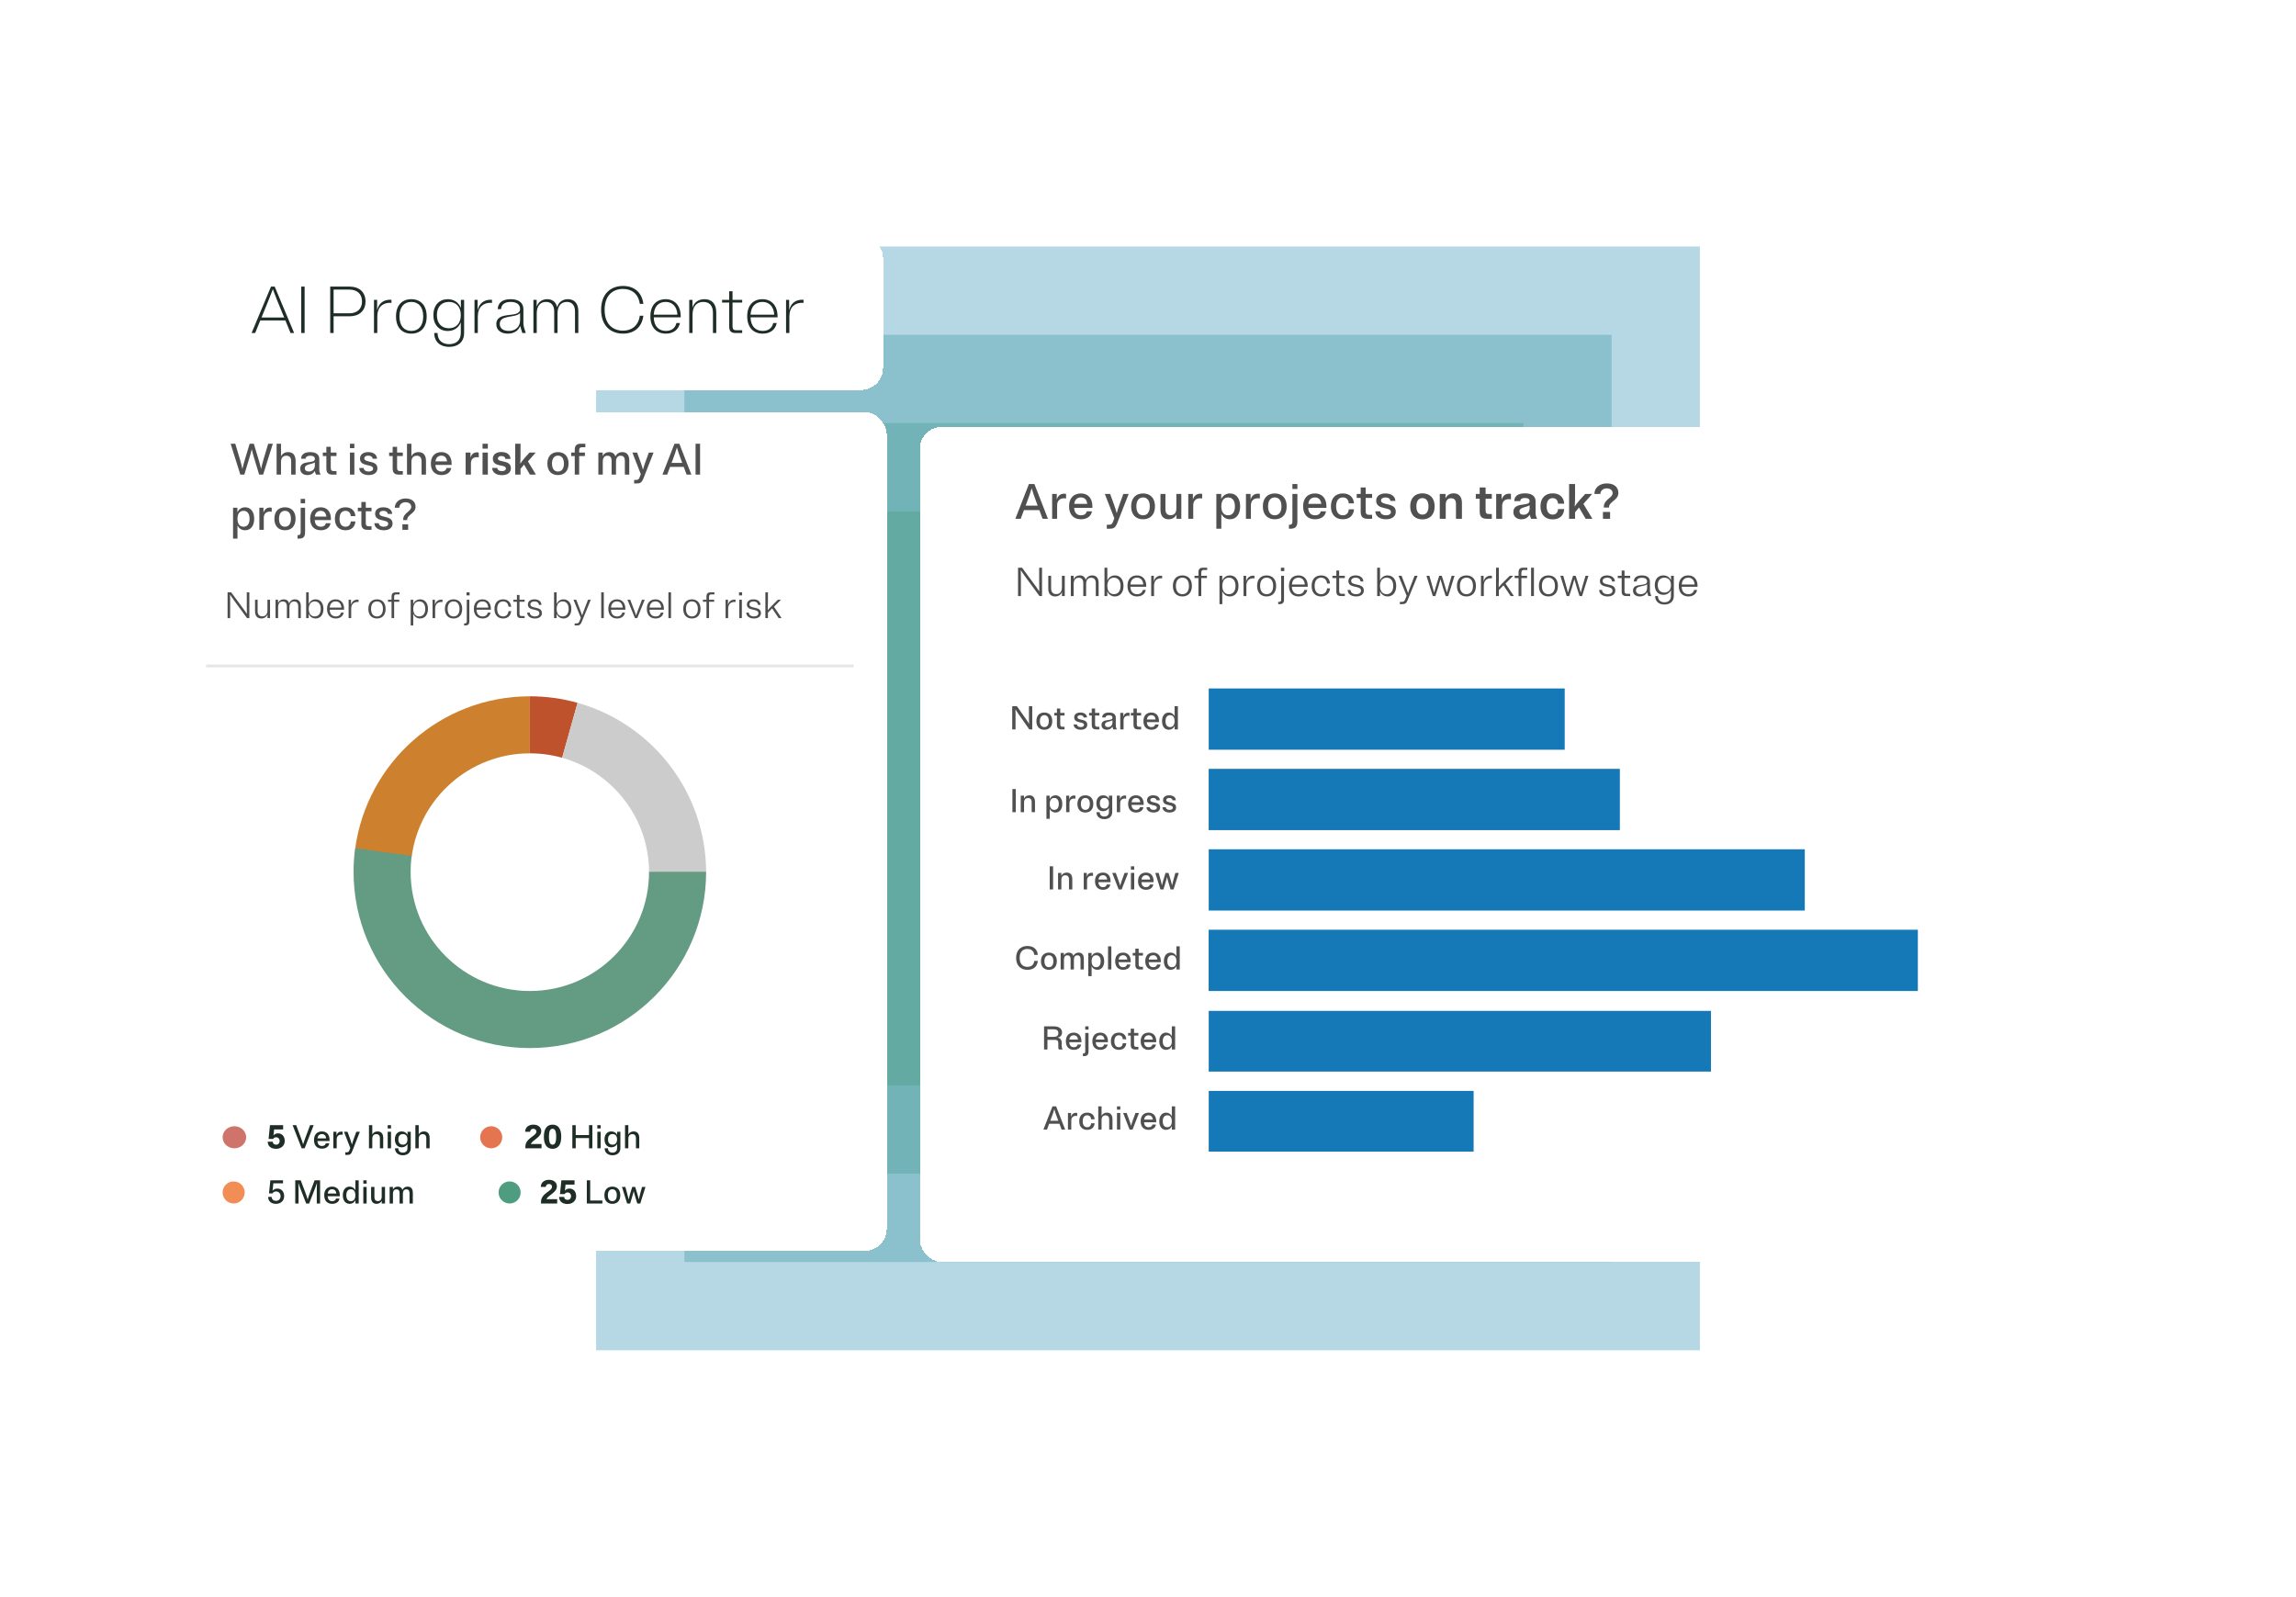
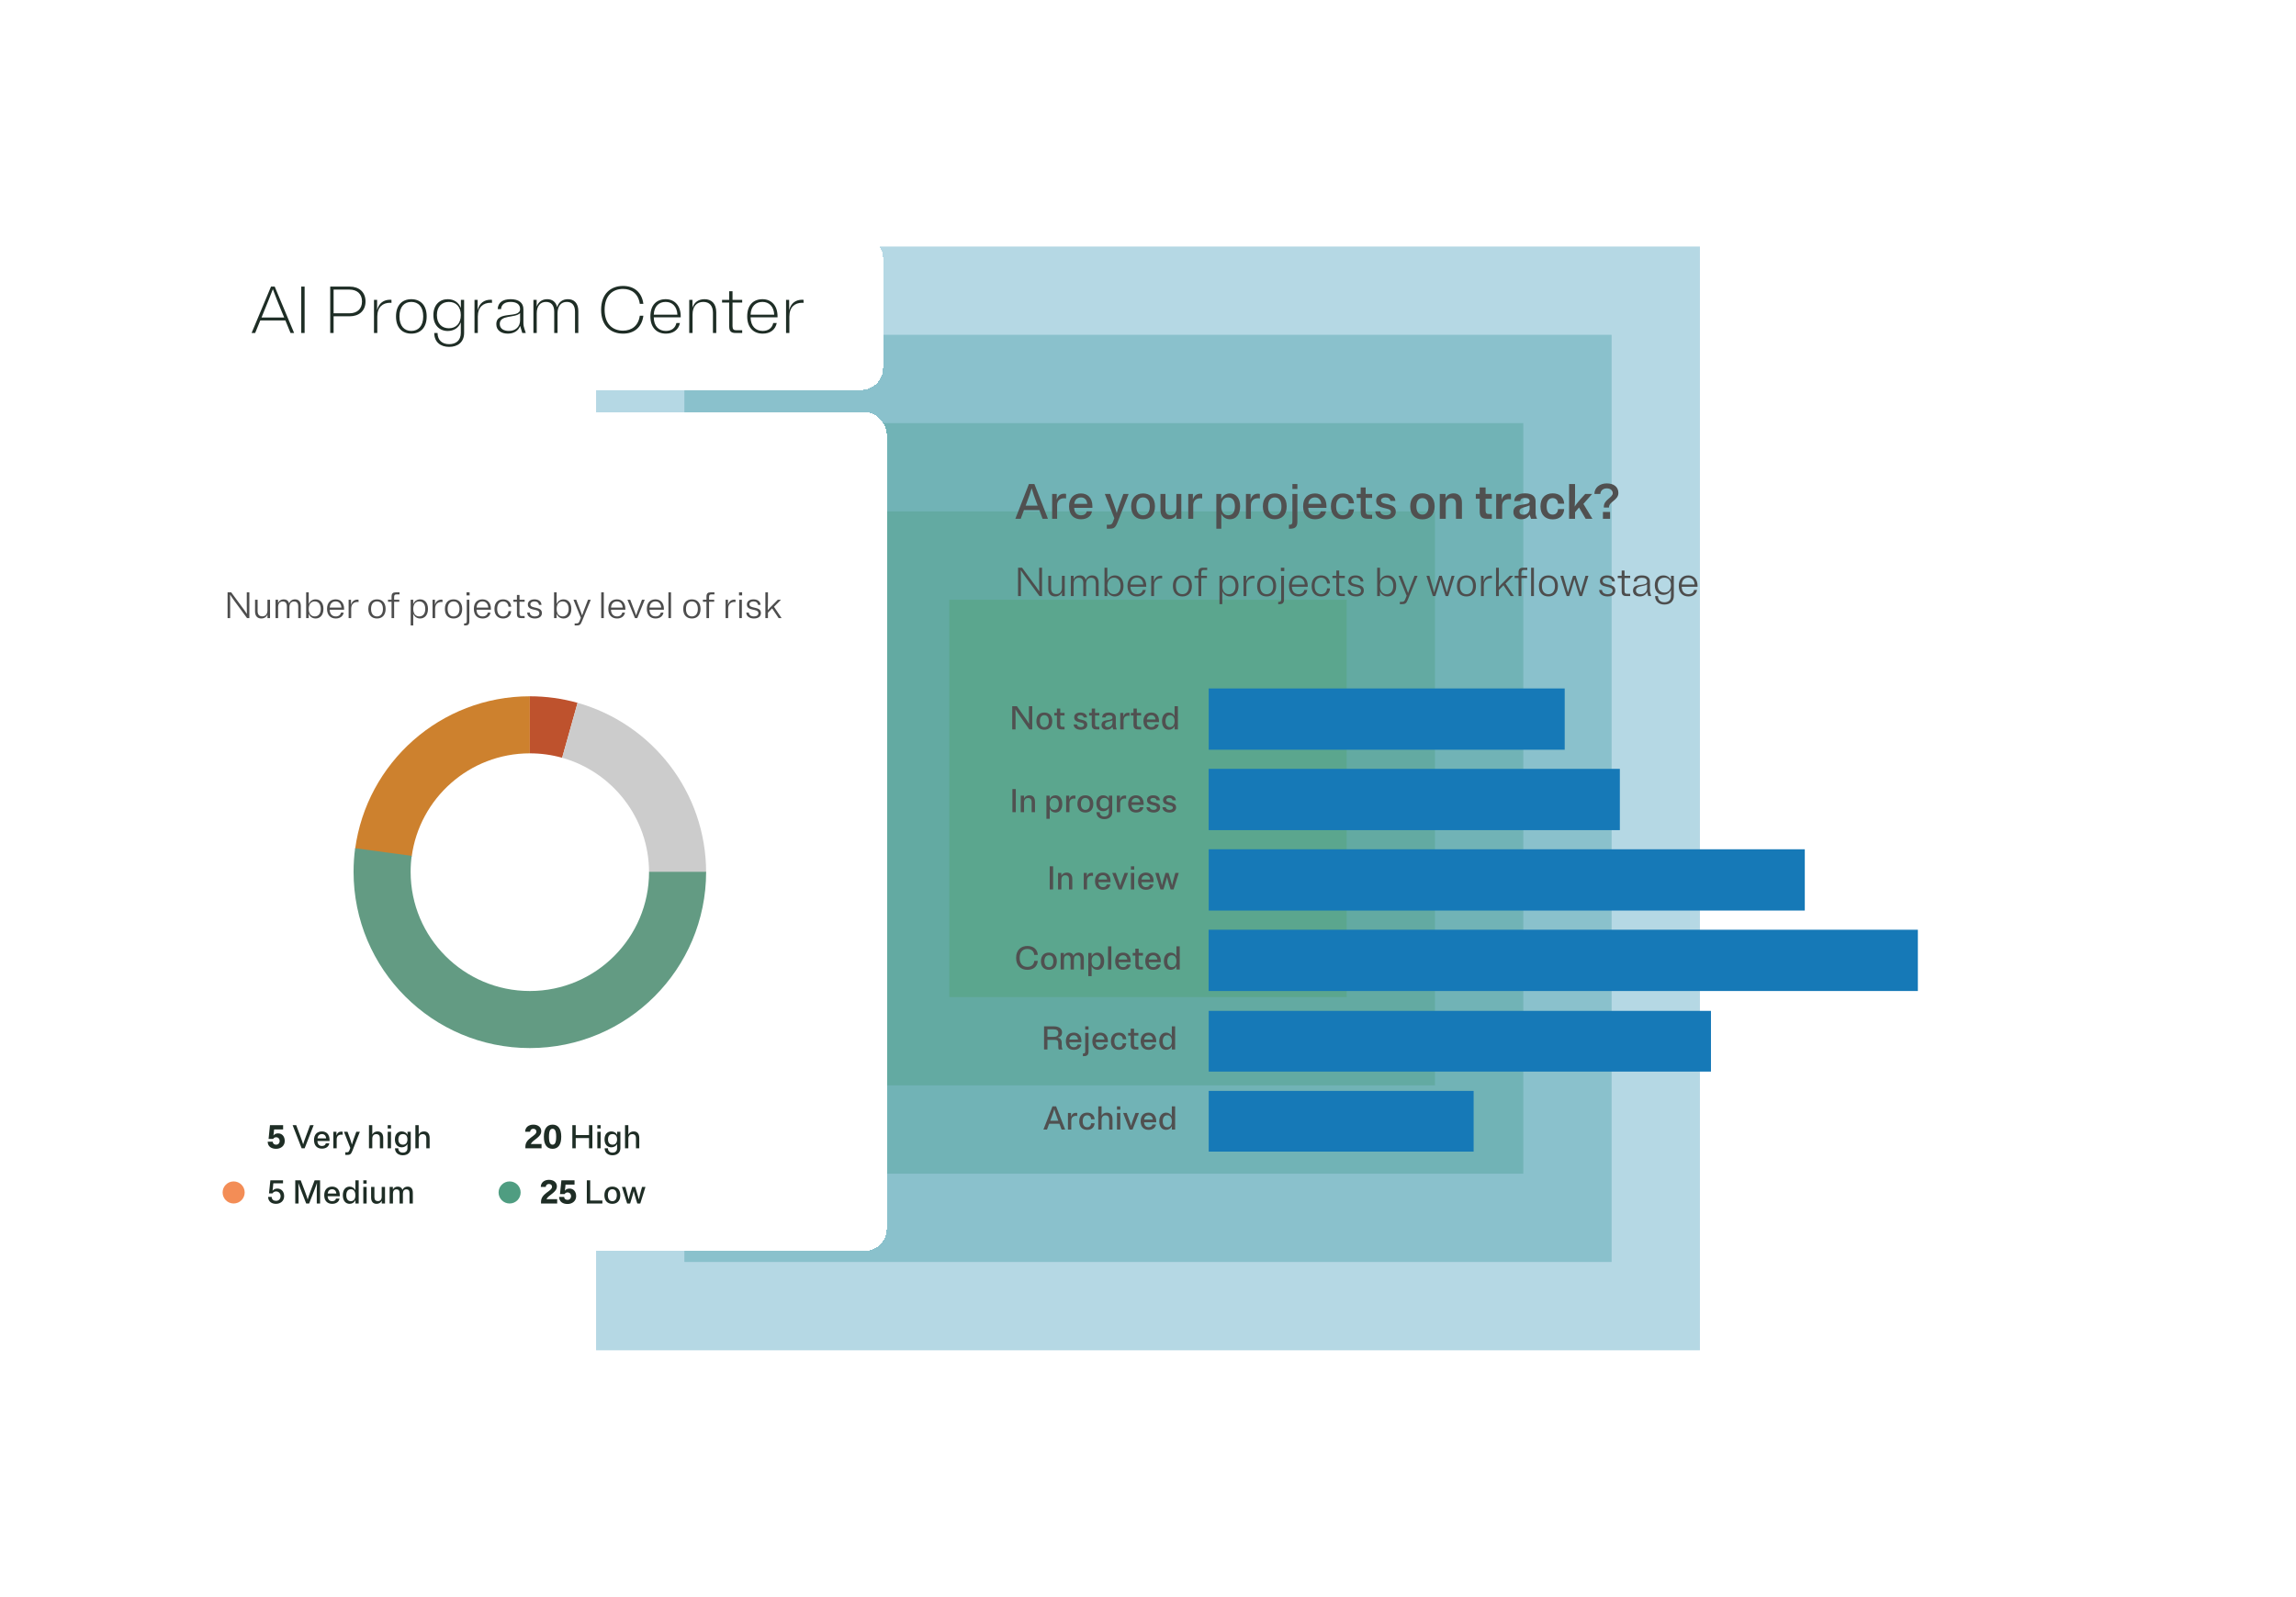
<svg xmlns="http://www.w3.org/2000/svg" width="624" height="434" viewBox="0 0 624 434" fill="none">
  <g opacity="0.4">
    <rect width="300" height="300" transform="translate(162 67)" fill="#479DBB" />
  </g>
  <g opacity="0.4">
    <rect width="252" height="252" transform="translate(186 91)" fill="#499DA8" />
  </g>
  <g opacity="0.4">
    <rect width="204" height="204" transform="translate(210 115)" fill="#4C9E96" />
  </g>
  <g opacity="0.4">
    <rect width="156" height="156" transform="translate(234 139)" fill="#4D9E85" />
  </g>
  <g opacity="0.4">
    <rect width="108" height="108" transform="translate(258 163)" fill="#51A071" />
  </g>
  <g filter="url(#filter0_d_1724_2513)">
    <rect x="47" y="52" width="193" height="42" rx="6" fill="white" shape-rendering="crispEdges" />
    <path d="M78.962 78.5L77.558 75.098H70.736L69.35 78.5H68.378L73.652 65.9H74.66L79.934 78.5H78.962ZM71.744 72.65L71.078 74.288H77.234L76.55 72.65C75.632 70.418 74.84 68.492 74.156 66.602C73.454 68.492 72.662 70.418 71.744 72.65ZM82.789 65.9V78.5H81.871V65.9H82.789ZM89.746 78.5V65.9H95.056C97.54 65.9 99.34 67.34 99.34 69.932C99.34 72.506 97.54 73.964 95.056 73.964H90.664V78.5H89.746ZM94.948 66.71H90.664V73.154H94.948C96.982 73.154 98.386 72.038 98.386 69.932C98.386 67.808 96.982 66.71 94.948 66.71ZM102.488 69.5V72.326C102.956 70.346 104.306 69.464 106.052 69.464C106.178 69.464 106.286 69.482 106.394 69.5V70.328C106.286 70.31 106.16 70.292 106.016 70.292C104.036 70.292 102.542 71.444 102.542 74.036V78.5H101.642V69.5H102.488ZM111.783 78.68C109.353 78.68 107.625 77.114 107.625 74C107.625 70.886 109.353 69.32 111.783 69.32C114.213 69.32 115.959 70.886 115.959 74C115.959 77.114 114.213 78.68 111.783 78.68ZM111.783 77.942C113.691 77.942 115.023 76.628 115.023 74C115.023 71.372 113.691 70.058 111.783 70.058C109.893 70.058 108.561 71.372 108.561 74C108.561 76.628 109.893 77.942 111.783 77.942ZM121.691 77.96C119.459 77.96 117.785 76.394 117.785 73.64C117.785 70.886 119.459 69.32 121.691 69.32C123.329 69.32 124.661 70.166 125.255 71.714V69.5H126.137V78.464C126.137 80.984 124.427 82.28 122.069 82.28C119.729 82.28 118.019 80.966 118.019 78.5H118.919C118.919 80.516 120.215 81.542 122.069 81.542C123.923 81.542 125.237 80.534 125.237 78.464V75.602C124.643 77.132 123.311 77.96 121.691 77.96ZM121.997 77.222C123.887 77.222 125.237 75.962 125.237 73.64C125.237 71.318 123.887 70.058 121.997 70.058C120.089 70.058 118.739 71.318 118.739 73.64C118.739 75.962 120.089 77.222 121.997 77.222ZM129.805 69.5V72.326C130.273 70.346 131.623 69.464 133.369 69.464C133.495 69.464 133.603 69.482 133.711 69.5V70.328C133.603 70.31 133.477 70.292 133.333 70.292C131.353 70.292 129.859 71.444 129.859 74.036V78.5H128.959V69.5H129.805ZM142.897 78.5H141.943L141.367 76.592C140.881 77.924 139.639 78.68 138.001 78.68C136.291 78.68 134.887 77.834 134.887 76.124C134.887 72.254 141.349 74.756 141.349 71.984C141.349 70.706 140.359 70.058 138.775 70.058C137.245 70.058 136.273 70.706 136.165 72.02H135.265C135.337 70.22 136.633 69.32 138.775 69.32C140.935 69.32 142.249 70.238 142.249 72.056V75.476C142.249 76.538 142.267 76.61 142.897 78.5ZM135.823 76.034C135.823 77.366 136.921 77.942 138.307 77.942C140.017 77.942 141.349 76.916 141.349 75.026V73.1C139.999 74.504 135.823 73.478 135.823 76.034ZM145.854 69.5V71.336C146.322 70.022 147.348 69.32 148.734 69.32C150.084 69.32 151.092 70.04 151.416 71.498C151.848 70.076 152.892 69.32 154.35 69.32C156.024 69.32 157.176 70.382 157.176 72.578V78.5H156.276V72.704C156.276 70.94 155.43 70.058 154.044 70.058C152.496 70.058 151.524 71.156 151.524 73.172V78.5H150.624V72.704C150.624 70.94 149.778 70.058 148.392 70.058C146.844 70.058 145.872 71.156 145.872 73.172V78.5H144.972V69.5H145.854ZM173.881 73.82H174.853C174.439 77.006 172.297 78.68 169.327 78.68C166.033 78.68 163.369 76.61 163.369 72.2C163.369 67.79 166.033 65.72 169.327 65.72C172.297 65.72 174.439 67.394 174.853 70.58H173.881C173.503 67.898 171.721 66.53 169.327 66.53C166.465 66.53 164.323 68.366 164.323 72.2C164.323 76.034 166.465 77.87 169.327 77.87C171.721 77.87 173.503 76.502 173.881 73.82ZM184.788 75.8C184.41 77.654 182.97 78.68 180.972 78.68C178.542 78.68 176.76 77.096 176.76 73.982C176.76 70.85 178.488 69.32 180.918 69.32C183.276 69.32 185.004 70.976 185.004 74V74.252H177.678C177.714 76.718 179.1 77.942 180.972 77.942C182.502 77.942 183.528 77.168 183.834 75.8H184.788ZM180.918 70.058C179.082 70.058 177.786 71.21 177.678 73.532H184.104C183.996 71.3 182.7 70.058 180.918 70.058ZM184.086 74.054C184.086 74.036 184.086 74.018 184.104 74L184.086 74.054ZM188.2 69.5V71.606C188.704 70.112 189.874 69.32 191.476 69.32C193.366 69.32 194.662 70.49 194.662 72.902V78.5H193.762V73.01C193.762 71.048 192.772 70.058 191.134 70.058C189.352 70.058 188.218 71.264 188.218 73.496V78.5H187.318V69.5H188.2ZM199.083 76.646C199.083 77.51 199.407 77.762 200.109 77.762H201.711V78.5H199.875C198.777 78.5 198.183 78.068 198.183 76.79V70.238H196.239V69.5H198.183V67.16H199.083V69.5H201.711V70.238H199.083V76.646ZM211.102 75.8C210.724 77.654 209.284 78.68 207.286 78.68C204.856 78.68 203.074 77.096 203.074 73.982C203.074 70.85 204.802 69.32 207.232 69.32C209.59 69.32 211.318 70.976 211.318 74V74.252H203.992C204.028 76.718 205.414 77.942 207.286 77.942C208.816 77.942 209.842 77.168 210.148 75.8H211.102ZM207.232 70.058C205.396 70.058 204.1 71.21 203.992 73.532H210.418C210.31 71.3 209.014 70.058 207.232 70.058ZM210.4 74.054C210.4 74.036 210.4 74.018 210.418 74L210.4 74.054ZM214.479 69.5V72.326C214.947 70.346 216.297 69.464 218.043 69.464C218.169 69.464 218.277 69.482 218.385 69.5V70.328C218.277 70.31 218.151 70.292 218.007 70.292C216.027 70.292 214.533 71.444 214.533 74.036V78.5H213.633V69.5H214.479Z" fill="#1E2D25" />
  </g>
  <g filter="url(#filter1_d_1724_2513)">
    <rect x="47" y="104" width="194" height="228" rx="6" fill="white" shape-rendering="crispEdges" />
-     <path d="M62.68 112.6H63.94L65.2 116.812C65.524 117.904 65.704 118.648 65.872 119.464C66.076 118.636 66.256 117.892 66.58 116.812L67.852 112.6H68.98L70.252 116.812C70.576 117.892 70.756 118.636 70.96 119.464C71.128 118.648 71.308 117.904 71.632 116.812L72.892 112.6H74.152L71.512 121H70.432L69.16 116.788C68.824 115.684 68.62 114.964 68.416 114.1C68.212 114.964 68.008 115.684 67.672 116.788L66.4 121H65.32L62.68 112.6ZM80.336 117.244V121H79.136V117.364C79.136 116.332 78.656 115.864 77.816 115.864C76.94 115.864 76.376 116.428 76.376 117.544V121H75.176V112.6H76.376V116.008C76.748 115.264 77.444 114.88 78.308 114.88C79.52 114.88 80.336 115.624 80.336 117.244ZM87.133 121H85.873L85.525 120.004C85.153 120.724 84.445 121.12 83.533 121.12C82.477 121.12 81.601 120.532 81.601 119.38C81.601 116.8 85.573 118.264 85.573 116.728C85.573 116.14 85.117 115.864 84.313 115.864C83.557 115.864 83.077 116.14 83.053 116.68H81.841C81.841 115.48 82.789 114.88 84.313 114.88C85.837 114.88 86.773 115.504 86.773 116.728V119.32C86.773 120.088 86.785 120.196 87.133 121ZM82.849 119.248C82.849 119.884 83.269 120.16 84.001 120.16C84.805 120.16 85.573 119.56 85.573 118.48V117.688C84.661 118.264 82.849 118.108 82.849 119.248ZM89.895 119.14C89.895 119.824 90.159 120.04 90.711 120.04H91.455V121H90.363C89.283 121 88.695 120.568 88.695 119.308V115.96H87.735V115H88.695V113.44H89.895V115H91.455V115.96H89.895V119.14ZM96.309 112.6V113.8H95.109V112.6H96.309ZM96.309 115V121H95.109V115H96.309ZM97.836 116.632C97.836 115.516 98.748 114.88 100.056 114.88C101.544 114.88 102.444 115.612 102.468 116.68H101.268C101.22 116.164 100.788 115.84 100.056 115.84C99.432 115.84 99.012 116.128 99.012 116.572C99.012 117.916 102.576 116.944 102.576 119.296C102.576 120.484 101.568 121.12 100.224 121.12C98.676 121.12 97.656 120.352 97.632 119.2H98.832C98.88 119.776 99.384 120.16 100.224 120.16C100.932 120.16 101.4 119.848 101.4 119.356C101.4 118 97.836 118.984 97.836 116.632ZM107.918 119.14C107.918 119.824 108.182 120.04 108.734 120.04H109.478V121H108.386C107.306 121 106.718 120.568 106.718 119.308V115.96H105.758V115H106.718V113.44H107.918V115H109.478V115.96H107.918V119.14ZM115.773 117.244V121H114.573V117.364C114.573 116.332 114.093 115.864 113.253 115.864C112.377 115.864 111.813 116.428 111.813 117.544V121H110.613V112.6H111.813V116.008C112.185 115.264 112.881 114.88 113.745 114.88C114.957 114.88 115.773 115.624 115.773 117.244ZM122.631 119.2C122.463 120.388 121.419 121.12 119.979 121.12C118.299 121.12 117.099 120.088 117.099 118C117.099 115.912 118.299 114.88 119.979 114.88C121.563 114.88 122.739 115.924 122.739 118V118.36H118.335C118.383 119.56 119.031 120.16 119.979 120.16C120.831 120.16 121.251 119.74 121.371 119.2H122.631ZM119.979 115.84C119.091 115.84 118.467 116.368 118.359 117.4H121.491C121.395 116.368 120.807 115.84 119.979 115.84ZM129.609 116.26C128.637 116.26 127.989 116.788 127.989 117.928V121H126.549V115H127.869V116.392C128.157 115.396 128.805 114.94 129.645 114.94C129.837 114.94 129.981 114.964 130.113 115V116.32C129.981 116.284 129.825 116.26 129.609 116.26ZM132.583 112.6V113.944H131.143V112.6H132.583ZM132.583 115V121H131.143V115H132.583ZM133.94 116.668C133.94 115.516 134.864 114.856 136.256 114.856C137.84 114.856 138.728 115.624 138.74 116.728H137.36C137.324 116.248 136.928 115.948 136.256 115.948C135.692 115.948 135.308 116.2 135.308 116.596C135.308 117.844 138.848 116.848 138.848 119.26C138.848 120.496 137.852 121.144 136.412 121.144C134.804 121.144 133.784 120.364 133.76 119.176H135.14C135.188 119.704 135.644 120.052 136.412 120.052C137.06 120.052 137.492 119.776 137.492 119.332C137.492 118.072 133.94 119.092 133.94 116.668ZM140.026 121V112.6H141.466V115.588C141.466 116.404 141.442 117.244 141.382 118.048C141.754 117.448 142.198 116.944 142.822 116.2L143.926 115H145.594L143.482 117.412L145.654 121H144.022L142.426 118.276L141.466 119.428V121H140.026ZM151.643 121.12C149.963 121.12 148.763 120.076 148.763 118C148.763 115.924 149.963 114.88 151.643 114.88C153.323 114.88 154.523 115.924 154.523 118C154.523 120.076 153.323 121.12 151.643 121.12ZM151.643 120.16C152.615 120.16 153.263 119.44 153.263 118C153.263 116.56 152.615 115.84 151.643 115.84C150.671 115.84 150.023 116.56 150.023 118C150.023 119.44 150.671 120.16 151.643 120.16ZM155.246 115.96V115H156.206V114.292C156.206 113.032 156.794 112.6 157.874 112.6H159.086V113.56H158.222C157.67 113.56 157.406 113.776 157.406 114.46V115H158.966V115.96H157.406V121H156.206V115.96H155.246ZM163.797 115V115.948C164.145 115.252 164.781 114.88 165.573 114.88C166.389 114.88 167.001 115.264 167.265 116.068C167.613 115.288 168.285 114.88 169.137 114.88C170.265 114.88 171.021 115.588 171.021 117.124V121H169.821V117.244C169.821 116.296 169.413 115.864 168.681 115.864C167.913 115.864 167.421 116.392 167.421 117.424V121H166.221V117.244C166.221 116.296 165.813 115.864 165.081 115.864C164.313 115.864 163.821 116.392 163.821 117.424V121H162.621V115H163.797ZM175.464 117.4L176.34 115H177.624L174.936 121.876C174.408 123.232 173.988 123.4 172.98 123.4H172.344V122.44H172.872C173.4 122.44 173.628 122.32 173.88 121.624L174.156 120.868L171.864 115H173.148L174.024 117.4C174.36 118.312 174.552 118.96 174.744 119.656C174.924 118.96 175.128 118.312 175.464 117.4ZM186.608 121L185.828 118.9H182.108L181.328 121H180.032L183.308 112.6H184.628L187.904 121H186.608ZM182.78 117.112L182.516 117.82H185.42L185.156 117.112C184.616 115.66 184.244 114.616 183.968 113.632C183.692 114.616 183.32 115.66 182.78 117.112ZM190.262 112.6V121H189.038V112.6H190.262ZM66.628 136.12C65.716 136.12 64.96 135.664 64.54 134.812V138.4H63.34V130H64.516V131.236C64.936 130.348 65.692 129.88 66.628 129.88C68.056 129.88 69.088 130.984 69.088 133C69.088 135.016 68.056 136.12 66.628 136.12ZM66.184 135.16C67.18 135.16 67.828 134.44 67.828 133C67.828 131.56 67.18 130.84 66.184 130.84C65.188 130.84 64.54 131.56 64.54 133C64.54 134.44 65.188 135.16 66.184 135.16ZM73.38 131.044C72.384 131.044 71.688 131.608 71.688 132.76V136H70.488V130H71.604V131.368C71.892 130.396 72.54 129.94 73.38 129.94C73.572 129.94 73.716 129.964 73.848 130V131.104C73.716 131.068 73.572 131.044 73.38 131.044ZM77.451 136.12C75.771 136.12 74.571 135.076 74.571 133C74.571 130.924 75.771 129.88 77.451 129.88C79.131 129.88 80.331 130.924 80.331 133C80.331 135.076 79.131 136.12 77.451 136.12ZM77.451 135.16C78.423 135.16 79.071 134.44 79.071 133C79.071 131.56 78.423 130.84 77.451 130.84C76.479 130.84 75.831 131.56 75.831 133C75.831 134.44 76.479 135.16 77.451 135.16ZM82.915 127.6V128.8H81.715V127.6H82.915ZM81.715 136.66V130H82.915V136.708C82.915 137.968 82.327 138.4 81.247 138.4H80.875V137.44H81.079C81.511 137.44 81.715 137.248 81.715 136.66ZM89.83 134.2C89.662 135.388 88.618 136.12 87.178 136.12C85.498 136.12 84.298 135.088 84.298 133C84.298 130.912 85.498 129.88 87.178 129.88C88.762 129.88 89.938 130.924 89.938 133V133.36H85.534C85.582 134.56 86.23 135.16 87.178 135.16C88.03 135.16 88.45 134.74 88.57 134.2H89.83ZM87.178 130.84C86.29 130.84 85.666 131.368 85.558 132.4H88.69C88.594 131.368 88.006 130.84 87.178 130.84ZM92.273 133C92.273 134.44 92.921 135.16 93.893 135.16C94.745 135.16 95.261 134.632 95.333 133.72H96.593C96.473 135.232 95.489 136.12 93.893 136.12C92.213 136.12 91.013 135.076 91.013 133C91.013 130.924 92.213 129.88 93.893 129.88C95.489 129.88 96.473 130.768 96.593 132.28H95.333C95.261 131.368 94.745 130.84 93.893 130.84C92.921 130.84 92.273 131.56 92.273 133ZM99.41 134.14C99.41 134.824 99.674 135.04 100.226 135.04H100.97V136H99.878C98.798 136 98.21 135.568 98.21 134.308V130.96H97.25V130H98.21V128.44H99.41V130H100.97V130.96H99.41V134.14ZM101.95 131.632C101.95 130.516 102.862 129.88 104.17 129.88C105.658 129.88 106.558 130.612 106.582 131.68H105.382C105.334 131.164 104.902 130.84 104.17 130.84C103.546 130.84 103.126 131.128 103.126 131.572C103.126 132.916 106.69 131.944 106.69 134.296C106.69 135.484 105.682 136.12 104.338 136.12C102.79 136.12 101.77 135.352 101.746 134.2H102.946C102.994 134.776 103.498 135.16 104.338 135.16C105.046 135.16 105.514 134.848 105.514 134.356C105.514 133 101.95 133.984 101.95 131.632ZM110.661 133.264V133.36H109.581V133.156C109.581 131.416 111.765 130.996 111.765 129.784C111.765 129.004 111.165 128.5 110.217 128.5C109.209 128.5 108.561 129.124 108.513 130H107.289C107.325 128.464 108.621 127.48 110.217 127.48C111.813 127.48 112.941 128.26 112.941 129.772C112.941 131.536 110.661 131.86 110.661 133.264ZM110.925 134.5V136H109.365V134.5H110.925Z" fill="#505050" />
    <path d="M61.85 160V153H62.84L65.59 156.73C66.09 157.41 66.61 158.07 67.1 158.86C67.07 158.13 67.07 157.32 67.07 156.59V153H67.77V160H67.14L63.72 155.34C63.25 154.68 62.88 154.17 62.52 153.6C62.54 154.25 62.55 154.88 62.55 155.54V160H61.85ZM69.317 158.18V155H70.017V158.1C70.017 159.06 70.497 159.52 71.287 159.52C72.127 159.52 72.687 158.96 72.687 157.89V155H73.387V160H72.697V159.01C72.407 159.72 71.797 160.1 71.007 160.1C70.007 160.1 69.317 159.48 69.317 158.18ZM75.575 155V155.9C75.845 155.25 76.395 154.9 77.115 154.9C77.845 154.9 78.375 155.26 78.575 156.01C78.835 155.28 79.415 154.9 80.185 154.9C81.115 154.9 81.755 155.49 81.755 156.73V160H81.055V156.81C81.055 155.91 80.635 155.48 79.925 155.48C79.155 155.48 78.665 156.01 78.665 157.03V160H77.965V156.81C77.965 155.91 77.555 155.48 76.845 155.48C76.075 155.48 75.585 156.01 75.585 157.03V160H74.885V155H75.575ZM83.895 160H83.205V153H83.905V156.17C84.255 155.34 84.945 154.9 85.785 154.9C87.005 154.9 87.905 155.83 87.905 157.5C87.905 159.17 87.005 160.1 85.785 160.1C84.935 160.1 84.235 159.65 83.895 158.8V160ZM85.535 155.46C84.575 155.46 83.905 156.17 83.905 157.5C83.905 158.83 84.575 159.54 85.535 159.54C86.505 159.54 87.175 158.83 87.175 157.5C87.175 156.17 86.505 155.46 85.535 155.46ZM93.402 158.5C93.232 159.51 92.402 160.1 91.252 160.1C89.882 160.1 88.882 159.23 88.882 157.49C88.882 155.76 89.862 154.9 91.232 154.9C92.542 154.9 93.522 155.8 93.522 157.5V157.71H89.602C89.632 158.93 90.312 159.54 91.252 159.54C92.052 159.54 92.532 159.13 92.672 158.5H93.402ZM91.232 155.46C90.332 155.46 89.692 156.02 89.612 157.14H92.792C92.722 156.05 92.102 155.46 91.232 155.46ZM95.398 155V156.39C95.658 155.41 96.328 154.97 97.178 154.97C97.288 154.97 97.368 154.98 97.448 155V155.64C97.368 155.62 97.278 155.61 97.168 155.61C96.178 155.61 95.448 156.19 95.448 157.43V160H94.748V155H95.398ZM102.453 160.1C101.083 160.1 100.103 159.23 100.103 157.5C100.103 155.77 101.083 154.9 102.453 154.9C103.823 154.9 104.803 155.77 104.803 157.5C104.803 159.23 103.823 160.1 102.453 160.1ZM102.453 159.54C103.413 159.54 104.073 158.86 104.073 157.5C104.073 156.14 103.413 155.46 102.453 155.46C101.503 155.46 100.843 156.14 100.843 157.5C100.843 158.86 101.503 159.54 102.453 159.54ZM105.447 155.56V155H106.417V154.13C106.417 153.29 106.807 153 107.537 153H108.577V153.56H107.727C107.317 153.56 107.117 153.72 107.117 154.24V155H108.517V155.56H107.117V160H106.417V155.56H105.447ZM114.193 160.1C113.353 160.1 112.663 159.66 112.313 158.83V162H111.613V155H112.303V156.2C112.643 155.35 113.343 154.9 114.193 154.9C115.413 154.9 116.313 155.83 116.313 157.5C116.313 159.17 115.413 160.1 114.193 160.1ZM113.943 159.54C114.913 159.54 115.583 158.83 115.583 157.5C115.583 156.17 114.913 155.46 113.943 155.46C112.983 155.46 112.313 156.17 112.313 157.5C112.313 158.83 112.983 159.54 113.943 159.54ZM118.211 155V156.39C118.471 155.41 119.141 154.97 119.991 154.97C120.101 154.97 120.181 154.98 120.261 155V155.64C120.181 155.62 120.091 155.61 119.981 155.61C118.991 155.61 118.261 156.19 118.261 157.43V160H117.561V155H118.211ZM123.264 160.1C121.894 160.1 120.914 159.23 120.914 157.5C120.914 155.77 121.894 154.9 123.264 154.9C124.634 154.9 125.614 155.77 125.614 157.5C125.614 159.23 124.634 160.1 123.264 160.1ZM123.264 159.54C124.224 159.54 124.884 158.86 124.884 157.5C124.884 156.14 124.224 155.46 123.264 155.46C122.314 155.46 121.654 156.14 121.654 157.5C121.654 158.86 122.314 159.54 123.264 159.54ZM127.627 153V153.83H126.787V153H127.627ZM126.857 160.83V155H127.557V160.87C127.557 161.71 127.167 162 126.437 162H126.127V161.44H126.347C126.687 161.44 126.857 161.29 126.857 160.83ZM133.305 158.5C133.135 159.51 132.305 160.1 131.155 160.1C129.785 160.1 128.785 159.23 128.785 157.49C128.785 155.76 129.765 154.9 131.135 154.9C132.445 154.9 133.425 155.8 133.425 157.5V157.71H129.505C129.535 158.93 130.215 159.54 131.155 159.54C131.955 159.54 132.435 159.13 132.575 158.5H133.305ZM131.135 155.46C130.235 155.46 129.595 156.02 129.515 157.14H132.695C132.625 156.05 132.005 155.46 131.135 155.46ZM135.12 157.5C135.12 158.86 135.78 159.54 136.73 159.54C137.55 159.54 138.11 159.01 138.2 158.1H138.93C138.81 159.36 137.98 160.1 136.73 160.1C135.36 160.1 134.38 159.23 134.38 157.5C134.38 155.77 135.36 154.9 136.73 154.9C137.98 154.9 138.81 155.64 138.93 156.9H138.2C138.11 155.99 137.55 155.46 136.73 155.46C135.78 155.46 135.12 156.14 135.12 157.5ZM141.189 158.76C141.189 159.28 141.389 159.44 141.799 159.44H142.589V160H141.609C140.879 160 140.489 159.71 140.489 158.87V155.56H139.519V155H140.489V153.7H141.189V155H142.589V155.56H141.189V158.76ZM143.466 156.29C143.466 155.41 144.196 154.9 145.256 154.9C146.396 154.9 147.146 155.5 147.156 156.4H146.466C146.436 155.84 145.976 155.46 145.256 155.46C144.596 155.46 144.146 155.77 144.146 156.26C144.146 157.6 147.276 156.64 147.276 158.63C147.276 159.58 146.506 160.1 145.366 160.1C144.136 160.1 143.296 159.46 143.286 158.5H143.986C144.016 159.12 144.546 159.54 145.366 159.54C146.126 159.54 146.586 159.2 146.586 158.66C146.586 157.26 143.466 158.23 143.466 156.29ZM151.268 160H150.578V153H151.278V156.17C151.628 155.34 152.318 154.9 153.158 154.9C154.378 154.9 155.278 155.83 155.278 157.5C155.278 159.17 154.378 160.1 153.158 160.1C152.308 160.1 151.608 159.65 151.268 158.8V160ZM152.908 155.46C151.948 155.46 151.278 156.17 151.278 157.5C151.278 158.83 151.948 159.54 152.908 159.54C153.878 159.54 154.548 158.83 154.548 157.5C154.548 156.17 153.878 155.46 152.908 155.46ZM159.138 156.75L159.808 155H160.558L158.178 160.83C157.778 161.83 157.528 162 156.668 162H156.178V161.44H156.608C157.168 161.44 157.318 161.31 157.558 160.69L157.858 159.92L155.858 155H156.608L157.278 156.75C157.648 157.69 157.938 158.44 158.208 159.27C158.478 158.44 158.768 157.69 159.138 156.75ZM164.1 153V160H163.4V153H164.1ZM169.848 158.5C169.678 159.51 168.848 160.1 167.698 160.1C166.328 160.1 165.328 159.23 165.328 157.49C165.328 155.76 166.308 154.9 167.678 154.9C168.988 154.9 169.968 155.8 169.968 157.5V157.71H166.048C166.078 158.93 166.758 159.54 167.698 159.54C168.498 159.54 168.978 159.13 169.118 158.5H169.848ZM167.678 155.46C166.778 155.46 166.138 156.02 166.058 157.14H169.238C169.168 156.05 168.548 155.46 167.678 155.46ZM172.566 160L170.526 155H171.276L171.946 156.75C172.316 157.69 172.606 158.44 172.876 159.27C173.146 158.44 173.436 157.69 173.806 156.75L174.476 155H175.226L173.196 160H172.566ZM180.316 158.5C180.146 159.51 179.316 160.1 178.166 160.1C176.796 160.1 175.796 159.23 175.796 157.49C175.796 155.76 176.776 154.9 178.146 154.9C179.456 154.9 180.436 155.8 180.436 157.5V157.71H176.516C176.546 158.93 177.226 159.54 178.166 159.54C178.966 159.54 179.446 159.13 179.586 158.5H180.316ZM178.146 155.46C177.246 155.46 176.606 156.02 176.526 157.14H179.706C179.636 156.05 179.016 155.46 178.146 155.46ZM182.362 153V160H181.662V153H182.362ZM188.039 160.1C186.669 160.1 185.689 159.23 185.689 157.5C185.689 155.77 186.669 154.9 188.039 154.9C189.409 154.9 190.389 155.77 190.389 157.5C190.389 159.23 189.409 160.1 188.039 160.1ZM188.039 159.54C188.999 159.54 189.659 158.86 189.659 157.5C189.659 156.14 188.999 155.46 188.039 155.46C187.089 155.46 186.429 156.14 186.429 157.5C186.429 158.86 187.089 159.54 188.039 159.54ZM191.033 155.56V155H192.003V154.13C192.003 153.29 192.393 153 193.123 153H194.163V153.56H193.313C192.903 153.56 192.703 153.72 192.703 154.24V155H194.103V155.56H192.703V160H192.003V155.56H191.033ZM197.849 155V156.39C198.109 155.41 198.779 154.97 199.629 154.97C199.739 154.97 199.819 154.98 199.899 155V155.64C199.819 155.62 199.729 155.61 199.619 155.61C198.629 155.61 197.899 156.19 197.899 157.43V160H197.199V155H197.849ZM201.69 153V153.83H200.85V153H201.69ZM201.62 155V160H200.92V155H201.62ZM202.997 156.29C202.997 155.41 203.727 154.9 204.787 154.9C205.927 154.9 206.677 155.5 206.687 156.4H205.997C205.967 155.84 205.507 155.46 204.787 155.46C204.127 155.46 203.677 155.77 203.677 156.26C203.677 157.6 206.807 156.64 206.807 158.63C206.807 159.58 206.037 160.1 204.897 160.1C203.667 160.1 202.827 159.46 202.817 158.5H203.517C203.547 159.12 204.077 159.54 204.897 159.54C205.657 159.54 206.117 159.2 206.117 158.66C206.117 157.26 202.997 158.23 202.997 156.29ZM208.01 160V153H208.71V155.5C208.71 156.27 208.69 157.07 208.66 157.84C209.09 157.3 209.56 156.85 210.17 156.24L211.4 155H212.26L210.35 156.92L212.42 160H211.62L209.85 157.35L208.71 158.52V160H208.01Z" fill="#4D4D4D" />
-     <path d="M56 173H232" stroke="#E6E6E6" stroke-width="0.75" />
    <path d="M144 189C123.644 189 106.826 204.147 104.201 223.784" stroke="#CD812E" stroke-width="15.509" />
    <path d="M144 189C147.769 189 151.417 189.519 154.876 190.49" stroke="#BE522D" stroke-width="15.509" />
    <path d="M184.155 229.155C184.155 210.747 171.769 195.232 154.876 190.49" stroke="#CCCCCC" stroke-width="15.509" />
    <path d="M184.155 228.949C184.155 251.126 166.177 269.104 144 269.104C121.823 269.104 103.845 251.126 103.845 228.949C103.845 227.128 103.966 225.335 104.201 223.578" stroke="#639B83" stroke-width="15.509" />
-     <path d="M66.905 301.104C66.905 302.76 65.471 304.104 63.702 304.104C61.934 304.104 60.5 302.76 60.5 301.104C60.5 299.447 61.934 298.104 63.702 298.104C65.471 298.104 66.905 299.447 66.905 301.104Z" fill="#CF746A" />
    <path d="M74.246 301.548H72.995L73.373 297.804H76.946V298.974H74.498L74.426 299.739C74.39 300.162 74.354 300.423 74.309 300.621C74.615 300.225 75.047 300.045 75.596 300.045C76.604 300.045 77.387 300.81 77.387 302.115C77.387 303.402 76.361 304.239 75.047 304.239C73.769 304.239 72.779 303.636 72.752 302.304H74.138C74.147 302.844 74.543 303.114 75.047 303.114C75.623 303.114 76.01 302.691 76.01 302.115C76.01 301.53 75.623 301.098 75.047 301.098C74.687 301.098 74.435 301.251 74.246 301.548ZM81.983 304.104L79.526 297.804H80.498L81.587 300.72C81.965 301.737 82.226 302.466 82.388 303.024C82.55 302.466 82.811 301.737 83.189 300.72L84.278 297.804H85.25L82.793 304.104H81.983ZM89.49 302.754C89.365 303.645 88.582 304.194 87.501 304.194C86.242 304.194 85.341 303.42 85.341 301.854C85.341 300.288 86.242 299.514 87.501 299.514C88.689 299.514 89.572 300.297 89.572 301.854V302.124H86.269C86.305 303.024 86.79 303.474 87.501 303.474C88.141 303.474 88.456 303.159 88.546 302.754H89.49ZM87.501 300.234C86.835 300.234 86.368 300.63 86.287 301.404H88.635C88.564 300.63 88.123 300.234 87.501 300.234ZM92.772 300.387C92.025 300.387 91.503 300.81 91.503 301.674V304.104H90.603V299.604H91.44V300.63C91.656 299.901 92.142 299.559 92.772 299.559C92.916 299.559 93.024 299.577 93.123 299.604V300.432C93.024 300.405 92.916 300.387 92.772 300.387ZM96.183 301.404L96.84 299.604H97.803L95.787 304.761C95.391 305.778 95.076 305.904 94.32 305.904H93.843V305.184H94.239C94.635 305.184 94.806 305.094 94.995 304.572L95.202 304.005L93.483 299.604H94.446L95.103 301.404C95.355 302.088 95.499 302.574 95.643 303.096C95.778 302.574 95.931 302.088 96.183 301.404ZM104.149 301.287V304.104H103.249V301.377C103.249 300.603 102.889 300.252 102.259 300.252C101.602 300.252 101.179 300.675 101.179 301.512V304.104H100.279V297.804H101.179V300.36C101.458 299.802 101.98 299.514 102.628 299.514C103.537 299.514 104.149 300.072 104.149 301.287ZM106.268 297.804V298.704H105.368V297.804H106.268ZM106.268 299.604V304.104H105.368V299.604H106.268ZM109.168 303.834C108.097 303.834 107.323 303.069 107.323 301.674C107.323 300.279 108.097 299.514 109.168 299.514C109.87 299.514 110.437 299.838 110.752 300.45V299.604H111.634V304.059C111.634 305.265 110.77 305.994 109.483 305.994C108.205 305.994 107.35 305.238 107.35 304.104H108.25C108.25 304.788 108.664 305.274 109.483 305.274C110.302 305.274 110.734 304.815 110.734 304.059V302.934C110.419 303.519 109.852 303.834 109.168 303.834ZM109.501 303.114C110.248 303.114 110.734 302.637 110.734 301.674C110.734 300.711 110.248 300.234 109.501 300.234C108.754 300.234 108.268 300.711 108.268 301.674C108.268 302.637 108.754 303.114 109.501 303.114ZM116.762 301.287V304.104H115.862V301.377C115.862 300.603 115.502 300.252 114.872 300.252C114.215 300.252 113.792 300.675 113.792 301.512V304.104H112.892V297.804H113.792V300.36C114.071 299.802 114.593 299.514 115.241 299.514C116.15 299.514 116.762 300.072 116.762 301.287Z" fill="#1E2D25" />
-     <path d="M136.5 301.104C136.5 302.76 135.157 304.104 133.5 304.104C131.843 304.104 130.5 302.76 130.5 301.104C130.5 299.447 131.843 298.104 133.5 298.104C135.157 298.104 136.5 299.447 136.5 301.104Z" fill="#E57450" />
    <path d="M142.788 304.104V303.636C142.788 301.314 145.785 300.792 145.785 299.559C145.785 299.127 145.461 298.794 144.957 298.794C144.435 298.794 144.084 299.136 144.075 299.604H142.725C142.734 298.389 143.679 297.669 144.957 297.669C146.217 297.669 147.099 298.362 147.099 299.442C147.099 301.134 144.804 301.755 144.255 302.934H147.18V304.104H142.788ZM150.176 297.669C151.607 297.669 152.534 298.668 152.534 300.954C152.534 303.231 151.607 304.239 150.176 304.239C148.745 304.239 147.809 303.231 147.809 300.954C147.809 298.677 148.745 297.669 150.176 297.669ZM150.176 303.114C150.779 303.114 151.157 302.592 151.157 300.954C151.157 299.307 150.779 298.794 150.176 298.794C149.573 298.794 149.195 299.307 149.195 300.954C149.195 302.592 149.573 303.114 150.176 303.114ZM156.469 297.804V300.504H160.078V297.804H160.996V304.104H160.078V301.314H156.469V304.104H155.551V297.804H156.469ZM163.243 297.804V298.704H162.343V297.804H163.243ZM163.243 299.604V304.104H162.343V299.604H163.243ZM166.143 303.834C165.072 303.834 164.298 303.069 164.298 301.674C164.298 300.279 165.072 299.514 166.143 299.514C166.845 299.514 167.412 299.838 167.727 300.45V299.604H168.609V304.059C168.609 305.265 167.745 305.994 166.458 305.994C165.18 305.994 164.325 305.238 164.325 304.104H165.225C165.225 304.788 165.639 305.274 166.458 305.274C167.277 305.274 167.709 304.815 167.709 304.059V302.934C167.394 303.519 166.827 303.834 166.143 303.834ZM166.476 303.114C167.223 303.114 167.709 302.637 167.709 301.674C167.709 300.711 167.223 300.234 166.476 300.234C165.729 300.234 165.243 300.711 165.243 301.674C165.243 302.637 165.729 303.114 166.476 303.114ZM173.736 301.287V304.104H172.836V301.377C172.836 300.603 172.476 300.252 171.846 300.252C171.189 300.252 170.766 300.675 170.766 301.512V304.104H169.866V297.804H170.766V300.36C171.045 299.802 171.567 299.514 172.215 299.514C173.124 299.514 173.736 300.072 173.736 301.287Z" fill="#1E2D25" />
    <path d="M66.5 316.104C66.5 317.76 65.157 319.104 63.5 319.104C61.843 319.104 60.5 317.76 60.5 316.104C60.5 314.447 61.843 313.104 63.5 313.104C65.157 313.104 66.5 314.447 66.5 316.104Z" fill="#F38D56" />
    <path d="M74.039 316.368H73.103L73.481 312.804H76.919V313.614H74.282L74.165 314.856C74.129 315.216 74.102 315.459 74.066 315.648C74.372 315.252 74.813 315.045 75.389 315.045C76.424 315.045 77.225 315.81 77.225 317.115C77.225 318.375 76.262 319.194 75.02 319.194C73.823 319.194 72.914 318.6 72.86 317.304H73.832C73.859 318.033 74.363 318.384 75.02 318.384C75.767 318.384 76.262 317.844 76.262 317.115C76.262 316.377 75.767 315.828 75.02 315.828C74.588 315.828 74.255 316.035 74.039 316.368ZM83.213 319.104L81.763 315.369C81.43 314.514 81.26 314.073 81.088 313.506C81.124 314.136 81.142 314.802 81.142 315.54V319.104H80.243V312.804H81.728L82.835 315.72C83.284 316.899 83.483 317.52 83.618 318.015C83.752 317.52 83.951 316.899 84.4 315.72L85.507 312.804H86.993V319.104H86.093V315.54C86.093 314.802 86.111 314.136 86.147 313.506C85.975 314.073 85.805 314.514 85.472 315.369L84.022 319.104H83.213ZM92.268 317.754C92.142 318.645 91.359 319.194 90.279 319.194C89.019 319.194 88.119 318.42 88.119 316.854C88.119 315.288 89.019 314.514 90.279 314.514C91.467 314.514 92.349 315.297 92.349 316.854V317.124H89.046C89.082 318.024 89.568 318.474 90.279 318.474C90.918 318.474 91.233 318.159 91.323 317.754H92.268ZM90.279 315.234C89.613 315.234 89.145 315.63 89.064 316.404H91.413C91.341 315.63 90.9 315.234 90.279 315.234ZM96.602 319.104V318.177C96.287 318.843 95.72 319.194 95.018 319.194C93.947 319.194 93.173 318.366 93.173 316.854C93.173 315.342 93.947 314.514 95.018 314.514C95.702 314.514 96.269 314.856 96.584 315.495V312.804H97.484V319.104H96.602ZM95.351 315.234C94.604 315.234 94.118 315.774 94.118 316.854C94.118 317.934 94.604 318.474 95.351 318.474C96.098 318.474 96.584 317.934 96.584 316.854C96.584 315.774 96.098 315.234 95.351 315.234ZM99.641 312.804V313.704H98.741V312.804H99.641ZM99.641 314.604V319.104H98.741V314.604H99.641ZM100.858 317.466V314.604H101.758V317.376C101.758 318.114 102.1 318.456 102.703 318.456C103.333 318.456 103.738 318.042 103.738 317.241V314.604H104.638V319.104H103.756V318.348C103.486 318.906 102.973 319.194 102.334 319.194C101.452 319.194 100.858 318.645 100.858 317.466ZM106.778 314.604V315.315C107.039 314.793 107.516 314.514 108.11 314.514C108.722 314.514 109.181 314.802 109.379 315.405C109.64 314.82 110.144 314.514 110.783 314.514C111.629 314.514 112.196 315.045 112.196 316.197V319.104H111.296V316.287C111.296 315.576 110.99 315.252 110.441 315.252C109.865 315.252 109.496 315.648 109.496 316.422V319.104H108.596V316.287C108.596 315.576 108.29 315.252 107.741 315.252C107.165 315.252 106.796 315.648 106.796 316.422V319.104H105.896V314.604H106.778Z" fill="#1E2D25" />
    <path d="M141.5 316.104C141.5 317.76 140.157 319.104 138.5 319.104C136.843 319.104 135.5 317.76 135.5 316.104C135.5 314.447 136.843 313.104 138.5 313.104C140.157 313.104 141.5 314.447 141.5 316.104Z" fill="#4F9D81" />
    <path d="M147.038 319.104V318.636C147.038 316.314 150.035 315.792 150.035 314.559C150.035 314.127 149.711 313.794 149.207 313.794C148.685 313.794 148.334 314.136 148.325 314.604H146.975C146.984 313.389 147.929 312.669 149.207 312.669C150.467 312.669 151.349 313.362 151.349 314.442C151.349 316.134 149.054 316.755 148.505 317.934H151.43V319.104H147.038ZM153.444 316.548H152.193L152.571 312.804H156.144V313.974H153.696L153.624 314.739C153.588 315.162 153.552 315.423 153.507 315.621C153.813 315.225 154.245 315.045 154.794 315.045C155.802 315.045 156.585 315.81 156.585 317.115C156.585 318.402 155.559 319.239 154.245 319.239C152.967 319.239 151.977 318.636 151.95 317.304H153.336C153.345 317.844 153.741 318.114 154.245 318.114C154.821 318.114 155.208 317.691 155.208 317.115C155.208 316.53 154.821 316.098 154.245 316.098C153.885 316.098 153.633 316.251 153.444 316.548ZM163.715 318.294V319.104H159.485V312.804H160.403V318.294H163.715ZM166.419 319.194C165.159 319.194 164.259 318.411 164.259 316.854C164.259 315.297 165.159 314.514 166.419 314.514C167.679 314.514 168.579 315.297 168.579 316.854C168.579 318.411 167.679 319.194 166.419 319.194ZM166.419 318.474C167.148 318.474 167.634 317.934 167.634 316.854C167.634 315.774 167.148 315.234 166.419 315.234C165.69 315.234 165.204 315.774 165.204 316.854C165.204 317.934 165.69 318.474 166.419 318.474ZM169.033 314.604H169.96L170.338 315.963C170.572 316.8 170.716 317.367 170.851 318.006C171.004 317.367 171.148 316.809 171.409 315.963L171.823 314.604H172.633L173.047 315.963C173.308 316.809 173.452 317.367 173.605 318.006C173.74 317.367 173.884 316.8 174.118 315.963L174.496 314.604H175.423L174.01 319.104H173.2L172.786 317.745C172.534 316.908 172.381 316.377 172.228 315.729C172.075 316.377 171.922 316.908 171.67 317.745L171.256 319.104H170.446L169.033 314.604Z" fill="#1E2D25" />
  </g>
  <g filter="url(#filter2_d_1724_2513)">
-     <rect x="250" y="104" width="295" height="227" rx="6" fill="white" shape-rendering="crispEdges" />
    <path d="M283.35 129L282.473 126.638H278.288L277.41 129H275.952L279.638 119.55H281.123L284.808 129H283.35ZM279.044 124.626L278.747 125.423H282.014L281.717 124.626C281.109 122.993 280.691 121.818 280.381 120.711C280.07 121.818 279.651 122.993 279.044 124.626ZM289.203 123.425C288.083 123.425 287.3 124.059 287.3 125.355V129H285.95V122.25H287.205V123.789C287.529 122.696 288.258 122.183 289.203 122.183C289.419 122.183 289.581 122.21 289.73 122.25V123.492C289.581 123.452 289.419 123.425 289.203 123.425ZM296.767 126.975C296.578 128.312 295.403 129.135 293.783 129.135C291.893 129.135 290.543 127.974 290.543 125.625C290.543 123.276 291.893 122.115 293.783 122.115C295.565 122.115 296.888 123.29 296.888 125.625V126.03H291.934C291.988 127.38 292.717 128.055 293.783 128.055C294.742 128.055 295.214 127.583 295.349 126.975H296.767ZM293.783 123.195C292.784 123.195 292.082 123.789 291.961 124.95H295.484C295.376 123.789 294.715 123.195 293.783 123.195ZM304.313 124.95L305.299 122.25H306.743L303.719 129.986C303.125 131.511 302.653 131.7 301.519 131.7H300.803V130.62H301.397C301.991 130.62 302.248 130.485 302.531 129.702L302.842 128.851L300.263 122.25H301.708L302.693 124.95C303.071 125.976 303.287 126.705 303.503 127.488C303.706 126.705 303.935 125.976 304.313 124.95ZM310.658 129.135C308.768 129.135 307.418 127.96 307.418 125.625C307.418 123.29 308.768 122.115 310.658 122.115C312.548 122.115 313.898 123.29 313.898 125.625C313.898 127.96 312.548 129.135 310.658 129.135ZM310.658 128.055C311.752 128.055 312.481 127.245 312.481 125.625C312.481 124.005 311.752 123.195 310.658 123.195C309.565 123.195 308.836 124.005 308.836 125.625C308.836 127.245 309.565 128.055 310.658 128.055ZM315.387 126.543V122.25H316.737V126.408C316.737 127.515 317.25 128.028 318.155 128.028C319.1 128.028 319.707 127.407 319.707 126.205V122.25H321.057V129H319.734V127.866C319.329 128.703 318.56 129.135 317.601 129.135C316.278 129.135 315.387 128.312 315.387 126.543ZM326.197 123.425C325.076 123.425 324.293 124.059 324.293 125.355V129H322.943V122.25H324.199V123.789C324.523 122.696 325.252 122.183 326.197 122.183C326.413 122.183 326.575 122.21 326.723 122.25V123.492C326.575 123.452 326.413 123.425 326.197 123.425ZM334.275 129.135C333.249 129.135 332.399 128.622 331.926 127.664V131.7H330.576V122.25H331.899V123.641C332.372 122.642 333.222 122.115 334.275 122.115C335.882 122.115 337.043 123.357 337.043 125.625C337.043 127.893 335.882 129.135 334.275 129.135ZM333.776 128.055C334.896 128.055 335.625 127.245 335.625 125.625C335.625 124.005 334.896 123.195 333.776 123.195C332.655 123.195 331.926 124.005 331.926 125.625C331.926 127.245 332.655 128.055 333.776 128.055ZM341.872 123.425C340.751 123.425 339.968 124.059 339.968 125.355V129H338.618V122.25H339.874V123.789C340.198 122.696 340.927 122.183 341.872 122.183C342.088 122.183 342.25 122.21 342.398 122.25V123.492C342.25 123.452 342.088 123.425 341.872 123.425ZM346.451 129.135C344.561 129.135 343.211 127.96 343.211 125.625C343.211 123.29 344.561 122.115 346.451 122.115C348.341 122.115 349.691 123.29 349.691 125.625C349.691 127.96 348.341 129.135 346.451 129.135ZM346.451 128.055C347.545 128.055 348.274 127.245 348.274 125.625C348.274 124.005 347.545 123.195 346.451 123.195C345.358 123.195 344.629 124.005 344.629 125.625C344.629 127.245 345.358 128.055 346.451 128.055ZM352.598 119.55V120.9H351.248V119.55H352.598ZM351.248 129.742V122.25H352.598V129.796C352.598 131.214 351.937 131.7 350.722 131.7H350.303V130.62H350.533C351.019 130.62 351.248 130.404 351.248 129.742ZM360.377 126.975C360.188 128.312 359.014 129.135 357.394 129.135C355.504 129.135 354.154 127.974 354.154 125.625C354.154 123.276 355.504 122.115 357.394 122.115C359.176 122.115 360.499 123.29 360.499 125.625V126.03H355.544C355.598 127.38 356.327 128.055 357.394 128.055C358.352 128.055 358.825 127.583 358.96 126.975H360.377ZM357.394 123.195C356.395 123.195 355.693 123.789 355.571 124.95H359.095C358.987 123.789 358.325 123.195 357.394 123.195ZM363.126 125.625C363.126 127.245 363.855 128.055 364.948 128.055C365.907 128.055 366.487 127.461 366.568 126.435H367.986C367.851 128.136 366.744 129.135 364.948 129.135C363.058 129.135 361.708 127.96 361.708 125.625C361.708 123.29 363.058 122.115 364.948 122.115C366.744 122.115 367.851 123.114 367.986 124.815H366.568C366.487 123.789 365.907 123.195 364.948 123.195C363.855 123.195 363.126 124.005 363.126 125.625ZM371.155 126.908C371.155 127.677 371.452 127.92 372.073 127.92H372.91V129H371.682C370.467 129 369.805 128.514 369.805 127.097V123.33H368.725V122.25H369.805V120.495H371.155V122.25H372.91V123.33H371.155V126.908ZM374.012 124.086C374.012 122.831 375.038 122.115 376.51 122.115C378.184 122.115 379.196 122.939 379.223 124.14H377.873C377.819 123.56 377.333 123.195 376.51 123.195C375.808 123.195 375.335 123.519 375.335 124.019C375.335 125.531 379.345 124.437 379.345 127.083C379.345 128.42 378.211 129.135 376.699 129.135C374.957 129.135 373.81 128.271 373.783 126.975H375.133C375.187 127.623 375.754 128.055 376.699 128.055C377.495 128.055 378.022 127.704 378.022 127.151C378.022 125.625 374.012 126.732 374.012 124.086ZM386.583 129.162C384.639 129.162 383.262 127.974 383.262 125.625C383.262 123.276 384.639 122.088 386.583 122.088C388.527 122.088 389.904 123.276 389.904 125.625C389.904 127.974 388.527 129.162 386.583 129.162ZM386.583 127.866C387.582 127.866 388.23 127.123 388.23 125.625C388.23 124.126 387.582 123.384 386.583 123.384C385.584 123.384 384.936 124.126 384.936 125.625C384.936 127.123 385.584 127.866 386.583 127.866ZM392.85 122.25V123.465C393.255 122.561 394.052 122.088 395.064 122.088C396.401 122.088 397.319 122.911 397.319 124.694V129H395.699V124.923C395.699 123.884 395.213 123.425 394.376 123.425C393.485 123.425 392.918 123.992 392.918 125.126V129H391.298V122.25H392.85ZM403.751 126.746C403.751 127.475 404.034 127.704 404.628 127.704H405.438V129H404.102C402.833 129 402.144 128.501 402.144 127.042V123.546H401.091V122.25H402.144V120.495H403.751V122.25H405.438V123.546H403.751V126.746ZM410.073 123.668C408.979 123.668 408.25 124.262 408.25 125.544V129H406.63V122.25H408.115V123.816C408.439 122.696 409.168 122.183 410.113 122.183C410.329 122.183 410.491 122.21 410.64 122.25V123.735C410.491 123.695 410.316 123.668 410.073 123.668ZM417.741 129H416.108L415.716 127.88C415.298 128.676 414.488 129.135 413.475 129.135C412.247 129.135 411.302 128.46 411.302 127.164C411.302 124.275 415.716 125.8 415.716 124.208C415.716 123.614 415.257 123.344 414.447 123.344C413.678 123.344 413.192 123.627 413.178 124.194H411.545C411.545 122.79 412.638 122.088 414.447 122.088C416.243 122.088 417.336 122.817 417.336 124.235V127.11C417.336 127.974 417.35 128.096 417.741 129ZM412.962 126.975C412.962 127.623 413.381 127.907 414.11 127.907C414.933 127.907 415.716 127.299 415.716 126.179V125.328C414.744 125.936 412.962 125.855 412.962 126.975ZM420.334 125.625C420.334 127.123 420.995 127.866 421.981 127.866C422.858 127.866 423.371 127.299 423.439 126.354H425.113C425.005 128.122 423.857 129.162 421.981 129.162C420.05 129.162 418.66 127.974 418.66 125.625C418.66 123.276 420.05 122.088 421.981 122.088C423.857 122.088 425.005 123.127 425.113 124.896H423.439C423.371 123.951 422.858 123.384 421.981 123.384C420.995 123.384 420.334 124.126 420.334 125.625ZM426.445 129V119.55H428.065V122.911C428.065 123.83 428.038 124.774 427.971 125.679C428.389 125.004 428.889 124.437 429.591 123.6L430.833 122.25H432.709L430.333 124.963L432.777 129H430.941L429.145 125.936L428.065 127.231V129H426.445ZM437.288 125.855V125.949H435.884V125.733C435.884 123.762 438.273 123.33 438.273 122.047C438.273 121.265 437.666 120.738 436.68 120.738C435.654 120.738 434.979 121.373 434.939 122.25H433.319C433.346 120.482 434.817 119.388 436.68 119.388C438.557 119.388 439.839 120.306 439.839 121.993C439.839 123.965 437.288 124.329 437.288 125.855ZM437.585 127.137V129H435.641V127.137H437.585Z" fill="#505050" />
    <path d="M276.685 150V142.3H277.774L280.799 146.403C281.349 147.151 281.921 147.877 282.46 148.746C282.427 147.943 282.427 147.052 282.427 146.249V142.3H283.197V150H282.504L278.742 144.874C278.225 144.148 277.818 143.587 277.422 142.96C277.444 143.675 277.455 144.368 277.455 145.094V150H276.685ZM284.899 147.998V144.5H285.669V147.91C285.669 148.966 286.197 149.472 287.066 149.472C287.99 149.472 288.606 148.856 288.606 147.679V144.5H289.376V150H288.617V148.911C288.298 149.692 287.627 150.11 286.758 150.11C285.658 150.11 284.899 149.428 284.899 147.998ZM291.782 144.5V145.49C292.079 144.775 292.684 144.39 293.476 144.39C294.279 144.39 294.862 144.786 295.082 145.611C295.368 144.808 296.006 144.39 296.853 144.39C297.876 144.39 298.58 145.039 298.58 146.403V150H297.81V146.491C297.81 145.501 297.348 145.028 296.567 145.028C295.72 145.028 295.181 145.611 295.181 146.733V150H294.411V146.491C294.411 145.501 293.96 145.028 293.179 145.028C292.332 145.028 291.793 145.611 291.793 146.733V150H291.023V144.5H291.782ZM300.935 150H300.176V142.3H300.946V145.787C301.331 144.874 302.09 144.39 303.014 144.39C304.356 144.39 305.346 145.413 305.346 147.25C305.346 149.087 304.356 150.11 303.014 150.11C302.079 150.11 301.309 149.615 300.935 148.68V150ZM302.739 145.006C301.683 145.006 300.946 145.787 300.946 147.25C300.946 148.713 301.683 149.494 302.739 149.494C303.806 149.494 304.543 148.713 304.543 147.25C304.543 145.787 303.806 145.006 302.739 145.006ZM311.393 148.35C311.206 149.461 310.293 150.11 309.028 150.11C307.521 150.11 306.421 149.153 306.421 147.239C306.421 145.336 307.499 144.39 309.006 144.39C310.447 144.39 311.525 145.38 311.525 147.25V147.481H307.213C307.246 148.823 307.994 149.494 309.028 149.494C309.908 149.494 310.436 149.043 310.59 148.35H311.393ZM309.006 145.006C308.016 145.006 307.312 145.622 307.224 146.854H310.722C310.645 145.655 309.963 145.006 309.006 145.006ZM313.588 144.5V146.029C313.874 144.951 314.611 144.467 315.546 144.467C315.667 144.467 315.755 144.478 315.843 144.5V145.204C315.755 145.182 315.656 145.171 315.535 145.171C314.446 145.171 313.643 145.809 313.643 147.173V150H312.873V144.5H313.588ZM321.348 150.11C319.841 150.11 318.763 149.153 318.763 147.25C318.763 145.347 319.841 144.39 321.348 144.39C322.855 144.39 323.933 145.347 323.933 147.25C323.933 149.153 322.855 150.11 321.348 150.11ZM321.348 149.494C322.404 149.494 323.13 148.746 323.13 147.25C323.13 145.754 322.404 145.006 321.348 145.006C320.303 145.006 319.577 145.754 319.577 147.25C319.577 148.746 320.303 149.494 321.348 149.494ZM324.642 145.116V144.5H325.709V143.543C325.709 142.619 326.138 142.3 326.941 142.3H328.085V142.916H327.15C326.699 142.916 326.479 143.092 326.479 143.664V144.5H328.019V145.116H326.479V150H325.709V145.116H324.642ZM334.263 150.11C333.339 150.11 332.58 149.626 332.195 148.713V152.2H331.425V144.5H332.184V145.82C332.558 144.885 333.328 144.39 334.263 144.39C335.605 144.39 336.595 145.413 336.595 147.25C336.595 149.087 335.605 150.11 334.263 150.11ZM333.988 149.494C335.055 149.494 335.792 148.713 335.792 147.25C335.792 145.787 335.055 145.006 333.988 145.006C332.932 145.006 332.195 145.787 332.195 147.25C332.195 148.713 332.932 149.494 333.988 149.494ZM338.682 144.5V146.029C338.968 144.951 339.705 144.467 340.64 144.467C340.761 144.467 340.849 144.478 340.937 144.5V145.204C340.849 145.182 340.75 145.171 340.629 145.171C339.54 145.171 338.737 145.809 338.737 147.173V150H337.967V144.5H338.682ZM344.24 150.11C342.733 150.11 341.655 149.153 341.655 147.25C341.655 145.347 342.733 144.39 344.24 144.39C345.747 144.39 346.825 145.347 346.825 147.25C346.825 149.153 345.747 150.11 344.24 150.11ZM344.24 149.494C345.296 149.494 346.022 148.746 346.022 147.25C346.022 145.754 345.296 145.006 344.24 145.006C343.195 145.006 342.469 145.754 342.469 147.25C342.469 148.746 343.195 149.494 344.24 149.494ZM349.04 142.3V143.213H348.116V142.3H349.04ZM348.193 150.913V144.5H348.963V150.957C348.963 151.881 348.534 152.2 347.731 152.2H347.39V151.584H347.632C348.006 151.584 348.193 151.419 348.193 150.913ZM355.285 148.35C355.098 149.461 354.185 150.11 352.92 150.11C351.413 150.11 350.313 149.153 350.313 147.239C350.313 145.336 351.391 144.39 352.898 144.39C354.339 144.39 355.417 145.38 355.417 147.25V147.481H351.105C351.138 148.823 351.886 149.494 352.92 149.494C353.8 149.494 354.328 149.043 354.482 148.35H355.285ZM352.898 145.006C351.908 145.006 351.204 145.622 351.116 146.854H354.614C354.537 145.655 353.855 145.006 352.898 145.006ZM357.282 147.25C357.282 148.746 358.008 149.494 359.053 149.494C359.955 149.494 360.571 148.911 360.67 147.91H361.473C361.341 149.296 360.428 150.11 359.053 150.11C357.546 150.11 356.468 149.153 356.468 147.25C356.468 145.347 357.546 144.39 359.053 144.39C360.428 144.39 361.341 145.204 361.473 146.59H360.67C360.571 145.589 359.955 145.006 359.053 145.006C358.008 145.006 357.282 145.754 357.282 147.25ZM363.958 148.636C363.958 149.208 364.178 149.384 364.629 149.384H365.498V150H364.42C363.617 150 363.188 149.681 363.188 148.757V145.116H362.121V144.5H363.188V143.07H363.958V144.5H365.498V145.116H363.958V148.636ZM366.463 145.919C366.463 144.951 367.266 144.39 368.432 144.39C369.686 144.39 370.511 145.05 370.522 146.04H369.763C369.73 145.424 369.224 145.006 368.432 145.006C367.706 145.006 367.211 145.347 367.211 145.886C367.211 147.36 370.654 146.304 370.654 148.493C370.654 149.538 369.807 150.11 368.553 150.11C367.2 150.11 366.276 149.406 366.265 148.35H367.035C367.068 149.032 367.651 149.494 368.553 149.494C369.389 149.494 369.895 149.12 369.895 148.526C369.895 146.986 366.463 148.053 366.463 145.919ZM375.045 150H374.286V142.3H375.056V145.787C375.441 144.874 376.2 144.39 377.124 144.39C378.466 144.39 379.456 145.413 379.456 147.25C379.456 149.087 378.466 150.11 377.124 150.11C376.189 150.11 375.419 149.615 375.045 148.68V150ZM376.849 145.006C375.793 145.006 375.056 145.787 375.056 147.25C375.056 148.713 375.793 149.494 376.849 149.494C377.916 149.494 378.653 148.713 378.653 147.25C378.653 145.787 377.916 145.006 376.849 145.006ZM383.702 146.425L384.439 144.5H385.264L382.646 150.913C382.206 152.013 381.931 152.2 380.985 152.2H380.446V151.584H380.919C381.535 151.584 381.7 151.441 381.964 150.759L382.294 149.912L380.094 144.5H380.919L381.656 146.425C382.063 147.459 382.382 148.284 382.679 149.197C382.976 148.284 383.295 147.459 383.702 146.425ZM387.678 144.5H388.47L388.998 146.315C389.306 147.371 389.537 148.174 389.757 149.065C389.999 148.174 390.23 147.382 390.571 146.315L391.143 144.5H391.847L392.419 146.315C392.76 147.382 392.991 148.174 393.233 149.065C393.453 148.174 393.684 147.371 393.992 146.315L394.52 144.5H395.312L393.585 150H392.892L392.221 147.921C391.924 146.953 391.715 146.249 391.495 145.424C391.275 146.249 391.066 146.953 390.769 147.921L390.098 150H389.405L387.678 144.5ZM398.542 150.11C397.035 150.11 395.957 149.153 395.957 147.25C395.957 145.347 397.035 144.39 398.542 144.39C400.049 144.39 401.127 145.347 401.127 147.25C401.127 149.153 400.049 150.11 398.542 150.11ZM398.542 149.494C399.598 149.494 400.324 148.746 400.324 147.25C400.324 145.754 399.598 145.006 398.542 145.006C397.497 145.006 396.771 145.754 396.771 147.25C396.771 148.746 397.497 149.494 398.542 149.494ZM403.21 144.5V146.029C403.496 144.951 404.233 144.467 405.168 144.467C405.289 144.467 405.377 144.478 405.465 144.5V145.204C405.377 145.182 405.278 145.171 405.157 145.171C404.068 145.171 403.265 145.809 403.265 147.173V150H402.495V144.5H403.21ZM406.588 150V142.3H407.358V145.05C407.358 145.897 407.336 146.777 407.303 147.624C407.776 147.03 408.293 146.535 408.964 145.864L410.317 144.5H411.263L409.162 146.612L411.439 150H410.559L408.612 147.085L407.358 148.372V150H406.588ZM411.643 145.116V144.5H412.71V143.543C412.71 142.619 413.139 142.3 413.942 142.3H415.086V142.916H414.151C413.7 142.916 413.48 143.092 413.48 143.664V144.5H415.02V145.116H413.48V150H412.71V145.116H411.643ZM416.886 142.3V150H416.116V142.3H416.886ZM420.821 150.11C419.314 150.11 418.236 149.153 418.236 147.25C418.236 145.347 419.314 144.39 420.821 144.39C422.328 144.39 423.406 145.347 423.406 147.25C423.406 149.153 422.328 150.11 420.821 150.11ZM420.821 149.494C421.877 149.494 422.603 148.746 422.603 147.25C422.603 145.754 421.877 145.006 420.821 145.006C419.776 145.006 419.05 145.754 419.05 147.25C419.05 148.746 419.776 149.494 420.821 149.494ZM424.062 144.5H424.854L425.382 146.315C425.69 147.371 425.921 148.174 426.141 149.065C426.383 148.174 426.614 147.382 426.955 146.315L427.527 144.5H428.231L428.803 146.315C429.144 147.382 429.375 148.174 429.617 149.065C429.837 148.174 430.068 147.371 430.376 146.315L430.904 144.5H431.696L429.969 150H429.276L428.605 147.921C428.308 146.953 428.099 146.249 427.879 145.424C427.659 146.249 427.45 146.953 427.153 147.921L426.482 150H425.789L424.062 144.5ZM434.815 145.919C434.815 144.951 435.618 144.39 436.784 144.39C438.038 144.39 438.863 145.05 438.874 146.04H438.115C438.082 145.424 437.576 145.006 436.784 145.006C436.058 145.006 435.563 145.347 435.563 145.886C435.563 147.36 439.006 146.304 439.006 148.493C439.006 149.538 438.159 150.11 436.905 150.11C435.552 150.11 434.628 149.406 434.617 148.35H435.387C435.42 149.032 436.003 149.494 436.905 149.494C437.741 149.494 438.247 149.12 438.247 148.526C438.247 146.986 434.815 148.053 434.815 145.919ZM441.506 148.636C441.506 149.208 441.726 149.384 442.177 149.384H443.046V150H441.968C441.165 150 440.736 149.681 440.736 148.757V145.116H439.669V144.5H440.736V143.07H441.506V144.5H443.046V145.116H441.506V148.636ZM448.773 150H447.97L447.629 148.933C447.31 149.681 446.595 150.11 445.66 150.11C444.648 150.11 443.812 149.582 443.812 148.537C443.812 146.172 447.64 147.624 447.64 146.051C447.64 145.358 447.101 145.028 446.232 145.028C445.385 145.028 444.857 145.358 444.813 146.04H444.032C444.065 144.94 444.89 144.39 446.232 144.39C447.574 144.39 448.41 144.962 448.41 146.073V148.273C448.41 148.944 448.421 149.01 448.773 150ZM444.615 148.46C444.615 149.175 445.165 149.494 445.946 149.494C446.859 149.494 447.64 148.889 447.64 147.8V146.81C446.793 147.514 444.615 147.107 444.615 148.46ZM452.065 149.67C450.712 149.67 449.733 148.724 449.733 147.03C449.733 145.336 450.712 144.39 452.065 144.39C453.011 144.39 453.77 144.863 454.144 145.721V144.5H454.903V149.967C454.903 151.485 453.847 152.31 452.351 152.31C450.866 152.31 449.821 151.463 449.821 150H450.591C450.591 151.078 451.273 151.694 452.351 151.694C453.44 151.694 454.133 151.1 454.133 149.967V148.361C453.759 149.208 453 149.67 452.065 149.67ZM452.329 149.054C453.396 149.054 454.133 148.35 454.133 147.03C454.133 145.71 453.396 145.006 452.329 145.006C451.273 145.006 450.536 145.71 450.536 147.03C450.536 148.35 451.273 149.054 452.329 149.054ZM461.225 148.35C461.038 149.461 460.125 150.11 458.86 150.11C457.353 150.11 456.253 149.153 456.253 147.239C456.253 145.336 457.331 144.39 458.838 144.39C460.279 144.39 461.357 145.38 461.357 147.25V147.481H457.045C457.078 148.823 457.826 149.494 458.86 149.494C459.74 149.494 460.268 149.043 460.422 148.35H461.225ZM458.838 145.006C457.848 145.006 457.144 145.622 457.056 146.854H460.554C460.477 145.655 459.795 145.006 458.838 145.006Z" fill="#4D4D4D" />
    <path d="M275.099 186.25V179.95H276.377L278.681 183.208C279.023 183.703 279.365 184.135 279.68 184.738C279.653 184.243 279.644 183.667 279.644 183.181V179.95H280.544V186.25H279.734L276.863 182.146C276.485 181.606 276.206 181.21 275.972 180.787C275.99 181.264 275.999 181.741 275.999 182.236V186.25H275.099ZM283.826 186.34C282.566 186.34 281.666 185.557 281.666 184C281.666 182.443 282.566 181.66 283.826 181.66C285.086 181.66 285.986 182.443 285.986 184C285.986 185.557 285.086 186.34 283.826 186.34ZM283.826 185.62C284.555 185.62 285.041 185.08 285.041 184C285.041 182.92 284.555 182.38 283.826 182.38C283.097 182.38 282.611 182.92 282.611 184C282.611 185.08 283.097 185.62 283.826 185.62ZM288.149 184.855C288.149 185.368 288.347 185.53 288.761 185.53H289.319V186.25H288.5C287.69 186.25 287.249 185.926 287.249 184.981V182.47H286.529V181.75H287.249V180.58H288.149V181.75H289.319V182.47H288.149V184.855ZM291.943 182.974C291.943 182.137 292.627 181.66 293.608 181.66C294.724 181.66 295.399 182.209 295.417 183.01H294.517C294.481 182.623 294.157 182.38 293.608 182.38C293.14 182.38 292.825 182.596 292.825 182.929C292.825 183.937 295.498 183.208 295.498 184.972C295.498 185.863 294.742 186.34 293.734 186.34C292.573 186.34 291.808 185.764 291.79 184.9H292.69C292.726 185.332 293.104 185.62 293.734 185.62C294.265 185.62 294.616 185.386 294.616 185.017C294.616 184 291.943 184.738 291.943 182.974ZM297.614 184.855C297.614 185.368 297.812 185.53 298.226 185.53H298.784V186.25H297.965C297.155 186.25 296.714 185.926 296.714 184.981V182.47H295.994V181.75H296.714V180.58H297.614V181.75H298.784V182.47H297.614V184.855ZM303.515 186.25H302.57L302.309 185.503C302.03 186.043 301.499 186.34 300.815 186.34C300.023 186.34 299.366 185.899 299.366 185.035C299.366 183.1 302.345 184.198 302.345 183.046C302.345 182.605 302.003 182.398 301.4 182.398C300.833 182.398 300.473 182.605 300.455 183.01H299.546C299.546 182.11 300.257 181.66 301.4 181.66C302.543 181.66 303.245 182.128 303.245 183.046V184.99C303.245 185.566 303.254 185.647 303.515 186.25ZM300.302 184.936C300.302 185.413 300.617 185.62 301.166 185.62C301.769 185.62 302.345 185.17 302.345 184.36V183.766C301.661 184.198 300.302 184.081 300.302 184.936ZM306.63 182.533C305.883 182.533 305.361 182.956 305.361 183.82V186.25H304.461V181.75H305.298V182.776C305.514 182.047 306 181.705 306.63 181.705C306.774 181.705 306.882 181.723 306.981 181.75V182.578C306.882 182.551 306.774 182.533 306.63 182.533ZM308.961 184.855C308.961 185.368 309.159 185.53 309.573 185.53H310.131V186.25H309.312C308.502 186.25 308.061 185.926 308.061 184.981V182.47H307.341V181.75H308.061V180.58H308.961V181.75H310.131V182.47H308.961V184.855ZM314.907 184.9C314.781 185.791 313.998 186.34 312.918 186.34C311.658 186.34 310.758 185.566 310.758 184C310.758 182.434 311.658 181.66 312.918 181.66C314.106 181.66 314.988 182.443 314.988 184V184.27H311.685C311.721 185.17 312.207 185.62 312.918 185.62C313.557 185.62 313.872 185.305 313.962 184.9H314.907ZM312.918 182.38C312.252 182.38 311.784 182.776 311.703 183.55H314.052C313.98 182.776 313.539 182.38 312.918 182.38ZM319.241 186.25V185.323C318.926 185.989 318.359 186.34 317.657 186.34C316.586 186.34 315.812 185.512 315.812 184C315.812 182.488 316.586 181.66 317.657 181.66C318.341 181.66 318.908 182.002 319.223 182.641V179.95H320.123V186.25H319.241ZM317.99 182.38C317.243 182.38 316.757 182.92 316.757 184C316.757 185.08 317.243 185.62 317.99 185.62C318.737 185.62 319.223 185.08 319.223 184C319.223 182.92 318.737 182.38 317.99 182.38Z" fill="#505050" />
    <path d="M276.067 202.45V208.75H275.149V202.45H276.067ZM278.296 204.25V205.042C278.575 204.466 279.106 204.16 279.763 204.16C280.672 204.16 281.284 204.718 281.284 205.933V208.75H280.384V206.023C280.384 205.249 280.024 204.898 279.394 204.898C278.737 204.898 278.314 205.321 278.314 206.158V208.75H277.414V204.25H278.296ZM286.859 208.84C286.175 208.84 285.608 208.498 285.293 207.859V210.55H284.393V204.25H285.275V205.177C285.59 204.511 286.157 204.16 286.859 204.16C287.93 204.16 288.704 204.988 288.704 206.5C288.704 208.012 287.93 208.84 286.859 208.84ZM286.526 208.12C287.273 208.12 287.759 207.58 287.759 206.5C287.759 205.42 287.273 204.88 286.526 204.88C285.779 204.88 285.293 205.42 285.293 206.5C285.293 207.58 285.779 208.12 286.526 208.12ZM291.923 205.033C291.176 205.033 290.654 205.456 290.654 206.32V208.75H289.754V204.25H290.591V205.276C290.807 204.547 291.293 204.205 291.923 204.205C292.067 204.205 292.175 204.223 292.274 204.25V205.078C292.175 205.051 292.067 205.033 291.923 205.033ZM294.976 208.84C293.716 208.84 292.816 208.057 292.816 206.5C292.816 204.943 293.716 204.16 294.976 204.16C296.236 204.16 297.136 204.943 297.136 206.5C297.136 208.057 296.236 208.84 294.976 208.84ZM294.976 208.12C295.705 208.12 296.191 207.58 296.191 206.5C296.191 205.42 295.705 204.88 294.976 204.88C294.247 204.88 293.761 205.42 293.761 206.5C293.761 207.58 294.247 208.12 294.976 208.12ZM299.812 208.48C298.741 208.48 297.967 207.715 297.967 206.32C297.967 204.925 298.741 204.16 299.812 204.16C300.514 204.16 301.081 204.484 301.396 205.096V204.25H302.278V208.705C302.278 209.911 301.414 210.64 300.127 210.64C298.849 210.64 297.994 209.884 297.994 208.75H298.894C298.894 209.434 299.308 209.92 300.127 209.92C300.946 209.92 301.378 209.461 301.378 208.705V207.58C301.063 208.165 300.496 208.48 299.812 208.48ZM300.145 207.76C300.892 207.76 301.378 207.283 301.378 206.32C301.378 205.357 300.892 204.88 300.145 204.88C299.398 204.88 298.912 205.357 298.912 206.32C298.912 207.283 299.398 207.76 300.145 207.76ZM305.704 205.033C304.957 205.033 304.435 205.456 304.435 206.32V208.75H303.535V204.25H304.372V205.276C304.588 204.547 305.074 204.205 305.704 204.205C305.848 204.205 305.956 204.223 306.055 204.25V205.078C305.956 205.051 305.848 205.033 305.704 205.033ZM310.746 207.4C310.62 208.291 309.837 208.84 308.757 208.84C307.497 208.84 306.597 208.066 306.597 206.5C306.597 204.934 307.497 204.16 308.757 204.16C309.945 204.16 310.827 204.943 310.827 206.5V206.77H307.524C307.56 207.67 308.046 208.12 308.757 208.12C309.396 208.12 309.711 207.805 309.801 207.4H310.746ZM308.757 204.88C308.091 204.88 307.623 205.276 307.542 206.05H309.891C309.819 205.276 309.378 204.88 308.757 204.88ZM311.742 205.474C311.742 204.637 312.426 204.16 313.407 204.16C314.523 204.16 315.198 204.709 315.216 205.51H314.316C314.28 205.123 313.956 204.88 313.407 204.88C312.939 204.88 312.624 205.096 312.624 205.429C312.624 206.437 315.297 205.708 315.297 207.472C315.297 208.363 314.541 208.84 313.533 208.84C312.372 208.84 311.607 208.264 311.589 207.4H312.489C312.525 207.832 312.903 208.12 313.533 208.12C314.064 208.12 314.415 207.886 314.415 207.517C314.415 206.5 311.742 207.238 311.742 205.474ZM316.083 205.474C316.083 204.637 316.767 204.16 317.748 204.16C318.864 204.16 319.539 204.709 319.557 205.51H318.657C318.621 205.123 318.297 204.88 317.748 204.88C317.28 204.88 316.965 205.096 316.965 205.429C316.965 206.437 319.638 205.708 319.638 207.472C319.638 208.363 318.882 208.84 317.874 208.84C316.713 208.84 315.948 208.264 315.93 207.4H316.83C316.866 207.832 317.244 208.12 317.874 208.12C318.405 208.12 318.756 207.886 318.756 207.517C318.756 206.5 316.083 207.238 316.083 205.474Z" fill="#505050" />
    <path d="M286.208 223.45V229.75H285.29V223.45H286.208ZM288.438 225.25V226.042C288.717 225.466 289.248 225.16 289.905 225.16C290.814 225.16 291.426 225.718 291.426 226.933V229.75H290.526V227.023C290.526 226.249 290.166 225.898 289.536 225.898C288.879 225.898 288.456 226.321 288.456 227.158V229.75H287.556V225.25H288.438ZM296.703 226.033C295.956 226.033 295.434 226.456 295.434 227.32V229.75H294.534V225.25H295.371V226.276C295.587 225.547 296.073 225.205 296.703 225.205C296.847 225.205 296.955 225.223 297.054 225.25V226.078C296.955 226.051 296.847 226.033 296.703 226.033ZM301.745 228.4C301.619 229.291 300.836 229.84 299.756 229.84C298.496 229.84 297.596 229.066 297.596 227.5C297.596 225.934 298.496 225.16 299.756 225.16C300.944 225.16 301.826 225.943 301.826 227.5V227.77H298.523C298.559 228.67 299.045 229.12 299.756 229.12C300.395 229.12 300.71 228.805 300.8 228.4H301.745ZM299.756 225.88C299.09 225.88 298.622 226.276 298.541 227.05H300.89C300.818 226.276 300.377 225.88 299.756 225.88ZM304.03 229.75L302.275 225.25H303.238L303.895 227.05C304.147 227.734 304.291 228.22 304.435 228.742C304.57 228.22 304.723 227.734 304.975 227.05L305.632 225.25H306.595L304.84 229.75H304.03ZM308.258 223.45V224.35H307.358V223.45H308.258ZM308.258 225.25V229.75H307.358V225.25H308.258ZM313.444 228.4C313.318 229.291 312.535 229.84 311.455 229.84C310.195 229.84 309.295 229.066 309.295 227.5C309.295 225.934 310.195 225.16 311.455 225.16C312.643 225.16 313.525 225.943 313.525 227.5V227.77H310.222C310.258 228.67 310.744 229.12 311.455 229.12C312.094 229.12 312.409 228.805 312.499 228.4H313.444ZM311.455 225.88C310.789 225.88 310.321 226.276 310.24 227.05H312.589C312.517 226.276 312.076 225.88 311.455 225.88ZM313.973 225.25H314.9L315.278 226.609C315.512 227.446 315.656 228.013 315.791 228.652C315.944 228.013 316.088 227.455 316.349 226.609L316.763 225.25H317.573L317.987 226.609C318.248 227.455 318.392 228.013 318.545 228.652C318.68 228.013 318.824 227.446 319.058 226.609L319.436 225.25H320.363L318.95 229.75H318.14L317.726 228.391C317.474 227.554 317.321 227.023 317.168 226.375C317.015 227.023 316.862 227.554 316.61 228.391L316.196 229.75H315.386L313.973 225.25Z" fill="#505050" />
    <path d="M281.079 249.16H282.051C281.943 250.681 280.89 251.59 279.216 251.59C277.524 251.59 276.156 250.555 276.156 248.35C276.156 246.145 277.524 245.11 279.216 245.11C280.89 245.11 281.943 246.019 282.051 247.54H281.079C281.007 246.505 280.314 245.92 279.216 245.92C277.956 245.92 277.119 246.73 277.119 248.35C277.119 249.97 277.956 250.78 279.216 250.78C280.314 250.78 281.007 250.195 281.079 249.16ZM285.064 251.59C283.804 251.59 282.904 250.807 282.904 249.25C282.904 247.693 283.804 246.91 285.064 246.91C286.324 246.91 287.224 247.693 287.224 249.25C287.224 250.807 286.324 251.59 285.064 251.59ZM285.064 250.87C285.793 250.87 286.279 250.33 286.279 249.25C286.279 248.17 285.793 247.63 285.064 247.63C284.335 247.63 283.849 248.17 283.849 249.25C283.849 250.33 284.335 250.87 285.064 250.87ZM289.144 247V247.711C289.405 247.189 289.882 246.91 290.476 246.91C291.088 246.91 291.547 247.198 291.745 247.801C292.006 247.216 292.51 246.91 293.149 246.91C293.995 246.91 294.562 247.441 294.562 248.593V251.5H293.662V248.683C293.662 247.972 293.356 247.648 292.807 247.648C292.231 247.648 291.862 248.044 291.862 248.818V251.5H290.962V248.683C290.962 247.972 290.656 247.648 290.107 247.648C289.531 247.648 289.162 248.044 289.162 248.818V251.5H288.262V247H289.144ZM298.242 251.59C297.558 251.59 296.991 251.248 296.676 250.609V253.3H295.776V247H296.658V247.927C296.973 247.261 297.54 246.91 298.242 246.91C299.313 246.91 300.087 247.738 300.087 249.25C300.087 250.762 299.313 251.59 298.242 251.59ZM297.909 250.87C298.656 250.87 299.142 250.33 299.142 249.25C299.142 248.17 298.656 247.63 297.909 247.63C297.162 247.63 296.676 248.17 296.676 249.25C296.676 250.33 297.162 250.87 297.909 250.87ZM302.038 245.2V251.5H301.138V245.2H302.038ZM307.224 250.15C307.098 251.041 306.315 251.59 305.235 251.59C303.975 251.59 303.075 250.816 303.075 249.25C303.075 247.684 303.975 246.91 305.235 246.91C306.423 246.91 307.305 247.693 307.305 249.25V249.52H304.002C304.038 250.42 304.524 250.87 305.235 250.87C305.874 250.87 306.189 250.555 306.279 250.15H307.224ZM305.235 247.63C304.569 247.63 304.101 248.026 304.02 248.8H306.369C306.297 248.026 305.856 247.63 305.235 247.63ZM309.461 250.105C309.461 250.618 309.659 250.78 310.073 250.78H310.631V251.5H309.812C309.002 251.5 308.561 251.176 308.561 250.231V247.72H307.841V247H308.561V245.83H309.461V247H310.631V247.72H309.461V250.105ZM315.407 250.15C315.281 251.041 314.498 251.59 313.418 251.59C312.158 251.59 311.258 250.816 311.258 249.25C311.258 247.684 312.158 246.91 313.418 246.91C314.606 246.91 315.488 247.693 315.488 249.25V249.52H312.185C312.221 250.42 312.707 250.87 313.418 250.87C314.057 250.87 314.372 250.555 314.462 250.15H315.407ZM313.418 247.63C312.752 247.63 312.284 248.026 312.203 248.8H314.552C314.48 248.026 314.039 247.63 313.418 247.63ZM319.741 251.5V250.573C319.426 251.239 318.859 251.59 318.157 251.59C317.086 251.59 316.312 250.762 316.312 249.25C316.312 247.738 317.086 246.91 318.157 246.91C318.841 246.91 319.408 247.252 319.723 247.891V245.2H320.623V251.5H319.741ZM318.49 247.63C317.743 247.63 317.257 248.17 317.257 249.25C317.257 250.33 317.743 250.87 318.49 250.87C319.237 250.87 319.723 250.33 319.723 249.25C319.723 248.17 319.237 247.63 318.49 247.63Z" fill="#505050" />
    <path d="M288.82 273.25H287.767C287.659 273.088 287.623 272.854 287.623 272.575V271.567C287.623 270.928 287.371 270.622 286.759 270.622H284.671V273.25H283.753V266.95H286.381C287.749 266.95 288.64 267.535 288.64 268.606C288.64 269.425 288.154 269.875 287.398 270.037C288.136 270.118 288.55 270.586 288.55 271.477V272.125C288.55 272.665 288.622 273.007 288.82 273.25ZM286.381 267.76H284.671V269.812H286.381C287.2 269.812 287.632 269.497 287.632 268.786C287.632 268.075 287.2 267.76 286.381 267.76ZM293.827 271.9C293.701 272.791 292.918 273.34 291.838 273.34C290.578 273.34 289.678 272.566 289.678 271C289.678 269.434 290.578 268.66 291.838 268.66C293.026 268.66 293.908 269.443 293.908 271V271.27H290.605C290.641 272.17 291.127 272.62 291.838 272.62C292.477 272.62 292.792 272.305 292.882 271.9H293.827ZM291.838 269.38C291.172 269.38 290.704 269.776 290.623 270.55H292.972C292.9 269.776 292.459 269.38 291.838 269.38ZM295.84 266.95V267.85H294.94V266.95H295.84ZM294.94 273.745V268.75H295.84V273.781C295.84 274.726 295.399 275.05 294.589 275.05H294.31V274.33H294.463C294.787 274.33 294.94 274.186 294.94 273.745ZM301.026 271.9C300.9 272.791 300.117 273.34 299.037 273.34C297.777 273.34 296.877 272.566 296.877 271C296.877 269.434 297.777 268.66 299.037 268.66C300.225 268.66 301.107 269.443 301.107 271V271.27H297.804C297.84 272.17 298.326 272.62 299.037 272.62C299.676 272.62 299.991 272.305 300.081 271.9H301.026ZM299.037 269.38C298.371 269.38 297.903 269.776 297.822 270.55H300.171C300.099 269.776 299.658 269.38 299.037 269.38ZM302.858 271C302.858 272.08 303.344 272.62 304.073 272.62C304.712 272.62 305.099 272.224 305.153 271.54H306.098C306.008 272.674 305.27 273.34 304.073 273.34C302.813 273.34 301.913 272.557 301.913 271C301.913 269.443 302.813 268.66 304.073 268.66C305.27 268.66 306.008 269.326 306.098 270.46H305.153C305.099 269.776 304.712 269.38 304.073 269.38C303.344 269.38 302.858 269.92 302.858 271ZM308.211 271.855C308.211 272.368 308.409 272.53 308.823 272.53H309.381V273.25H308.562C307.752 273.25 307.311 272.926 307.311 271.981V269.47H306.591V268.75H307.311V267.58H308.211V268.75H309.381V269.47H308.211V271.855ZM314.157 271.9C314.031 272.791 313.248 273.34 312.168 273.34C310.908 273.34 310.008 272.566 310.008 271C310.008 269.434 310.908 268.66 312.168 268.66C313.356 268.66 314.238 269.443 314.238 271V271.27H310.935C310.971 272.17 311.457 272.62 312.168 272.62C312.807 272.62 313.122 272.305 313.212 271.9H314.157ZM312.168 269.38C311.502 269.38 311.034 269.776 310.953 270.55H313.302C313.23 269.776 312.789 269.38 312.168 269.38ZM318.491 273.25V272.323C318.176 272.989 317.609 273.34 316.907 273.34C315.836 273.34 315.062 272.512 315.062 271C315.062 269.488 315.836 268.66 316.907 268.66C317.591 268.66 318.158 269.002 318.473 269.641V266.95H319.373V273.25H318.491ZM317.24 269.38C316.493 269.38 316.007 269.92 316.007 271C316.007 272.08 316.493 272.62 317.24 272.62C317.987 272.62 318.473 272.08 318.473 271C318.473 269.92 317.987 269.38 317.24 269.38Z" fill="#505050" />
    <path d="M288.513 295L287.928 293.425H285.138L284.553 295H283.581L286.038 288.7H287.028L289.485 295H288.513ZM285.642 292.084L285.444 292.615H287.622L287.424 292.084C287.019 290.995 286.74 290.212 286.533 289.474C286.326 290.212 286.047 290.995 285.642 292.084ZM292.415 291.283C291.668 291.283 291.146 291.706 291.146 292.57V295H290.246V290.5H291.083V291.526C291.299 290.797 291.785 290.455 292.415 290.455C292.559 290.455 292.667 290.473 292.766 290.5V291.328C292.667 291.301 292.559 291.283 292.415 291.283ZM294.253 292.75C294.253 293.83 294.739 294.37 295.468 294.37C296.107 294.37 296.494 293.974 296.548 293.29H297.493C297.403 294.424 296.665 295.09 295.468 295.09C294.208 295.09 293.308 294.307 293.308 292.75C293.308 291.193 294.208 290.41 295.468 290.41C296.665 290.41 297.403 291.076 297.493 292.21H296.548C296.494 291.526 296.107 291.13 295.468 291.13C294.739 291.13 294.253 291.67 294.253 292.75ZM302.352 292.183V295H301.452V292.273C301.452 291.499 301.092 291.148 300.462 291.148C299.805 291.148 299.382 291.571 299.382 292.408V295H298.482V288.7H299.382V291.256C299.661 290.698 300.183 290.41 300.831 290.41C301.74 290.41 302.352 290.968 302.352 292.183ZM304.47 288.7V289.6H303.57V288.7H304.47ZM304.47 290.5V295H303.57V290.5H304.47ZM306.993 295L305.238 290.5H306.201L306.858 292.3C307.11 292.984 307.254 293.47 307.398 293.992C307.533 293.47 307.686 292.984 307.938 292.3L308.595 290.5H309.558L307.803 295H306.993ZM314.157 293.65C314.031 294.541 313.248 295.09 312.168 295.09C310.908 295.09 310.008 294.316 310.008 292.75C310.008 291.184 310.908 290.41 312.168 290.41C313.356 290.41 314.238 291.193 314.238 292.75V293.02H310.935C310.971 293.92 311.457 294.37 312.168 294.37C312.807 294.37 313.122 294.055 313.212 293.65H314.157ZM312.168 291.13C311.502 291.13 311.034 291.526 310.953 292.3H313.302C313.23 291.526 312.789 291.13 312.168 291.13ZM318.491 295V294.073C318.176 294.739 317.609 295.09 316.907 295.09C315.836 295.09 315.062 294.262 315.062 292.75C315.062 291.238 315.836 290.41 316.907 290.41C317.591 290.41 318.158 290.752 318.473 291.391V288.7H319.373V295H318.491ZM317.24 291.13C316.493 291.13 316.007 291.67 316.007 292.75C316.007 293.83 316.493 294.37 317.24 294.37C317.987 294.37 318.473 293.83 318.473 292.75C318.473 291.67 317.987 291.13 317.24 291.13Z" fill="#505050" />
    <rect x="425.25" y="175.117" width="16.655" height="96.75" transform="rotate(90 425.25 175.117)" fill="#1679B7" />
    <rect x="440.238" y="196.969" width="16.655" height="111.75" transform="rotate(90 440.238 196.969)" fill="#1679B7" />
    <rect x="521.23" y="240.695" width="16.655" height="192.75" transform="rotate(90 521.23 240.695)" fill="#1679B7" />
    <rect width="16.655" height="162" transform="matrix(-1.32408e-06 1 -1 -1.44303e-09 490.5 218.828)" fill="#1679B7" />
    <rect x="465" y="262.75" width="16.5" height="136.5" transform="rotate(90 465 262.75)" fill="#1679B7" />
    <rect x="400.5" y="284.5" width="16.5" height="72" transform="rotate(90 400.5 284.5)" fill="#1679B7" />
  </g>
  <defs>
    <filter id="filter0_d_1724_2513" x="17" y="34" width="253" height="102" filterUnits="userSpaceOnUse" color-interpolation-filters="sRGB">
      <feFlood flood-opacity="0" result="BackgroundImageFix" />
      <feColorMatrix in="SourceAlpha" type="matrix" values="0 0 0 0 0 0 0 0 0 0 0 0 0 0 0 0 0 0 127 0" result="hardAlpha" />
      <feOffset dy="12" />
      <feGaussianBlur stdDeviation="15" />
      <feComposite in2="hardAlpha" operator="out" />
      <feColorMatrix type="matrix" values="0 0 0 0 0 0 0 0 0 0 0 0 0 0 0 0 0 0 0.08 0" />
      <feBlend mode="normal" in2="BackgroundImageFix" result="effect1_dropShadow_1724_2513" />
      <feBlend mode="normal" in="SourceGraphic" in2="effect1_dropShadow_1724_2513" result="shape" />
    </filter>
    <filter id="filter1_d_1724_2513" x="28" y="93" width="232" height="266.104" filterUnits="userSpaceOnUse" color-interpolation-filters="sRGB">
      <feFlood flood-opacity="0" result="BackgroundImageFix" />
      <feColorMatrix in="SourceAlpha" type="matrix" values="0 0 0 0 0 0 0 0 0 0 0 0 0 0 0 0 0 0 127 0" result="hardAlpha" />
      <feOffset dy="8" />
      <feGaussianBlur stdDeviation="9.5" />
      <feComposite in2="hardAlpha" operator="out" />
      <feColorMatrix type="matrix" values="0 0 0 0 0 0 0 0 0 0 0 0 0 0 0 0 0 0 0.04 0" />
      <feBlend mode="normal" in2="BackgroundImageFix" result="effect1_dropShadow_1724_2513" />
      <feBlend mode="normal" in="SourceGraphic" in2="effect1_dropShadow_1724_2513" result="shape" />
    </filter>
    <filter id="filter2_d_1724_2513" x="220" y="86" width="355" height="287" filterUnits="userSpaceOnUse" color-interpolation-filters="sRGB">
      <feFlood flood-opacity="0" result="BackgroundImageFix" />
      <feColorMatrix in="SourceAlpha" type="matrix" values="0 0 0 0 0 0 0 0 0 0 0 0 0 0 0 0 0 0 127 0" result="hardAlpha" />
      <feOffset dy="12" />
      <feGaussianBlur stdDeviation="15" />
      <feComposite in2="hardAlpha" operator="out" />
      <feColorMatrix type="matrix" values="0 0 0 0 0 0 0 0 0 0 0 0 0 0 0 0 0 0 0.08 0" />
      <feBlend mode="normal" in2="BackgroundImageFix" result="effect1_dropShadow_1724_2513" />
      <feBlend mode="normal" in="SourceGraphic" in2="effect1_dropShadow_1724_2513" result="shape" />
    </filter>
  </defs>
</svg>